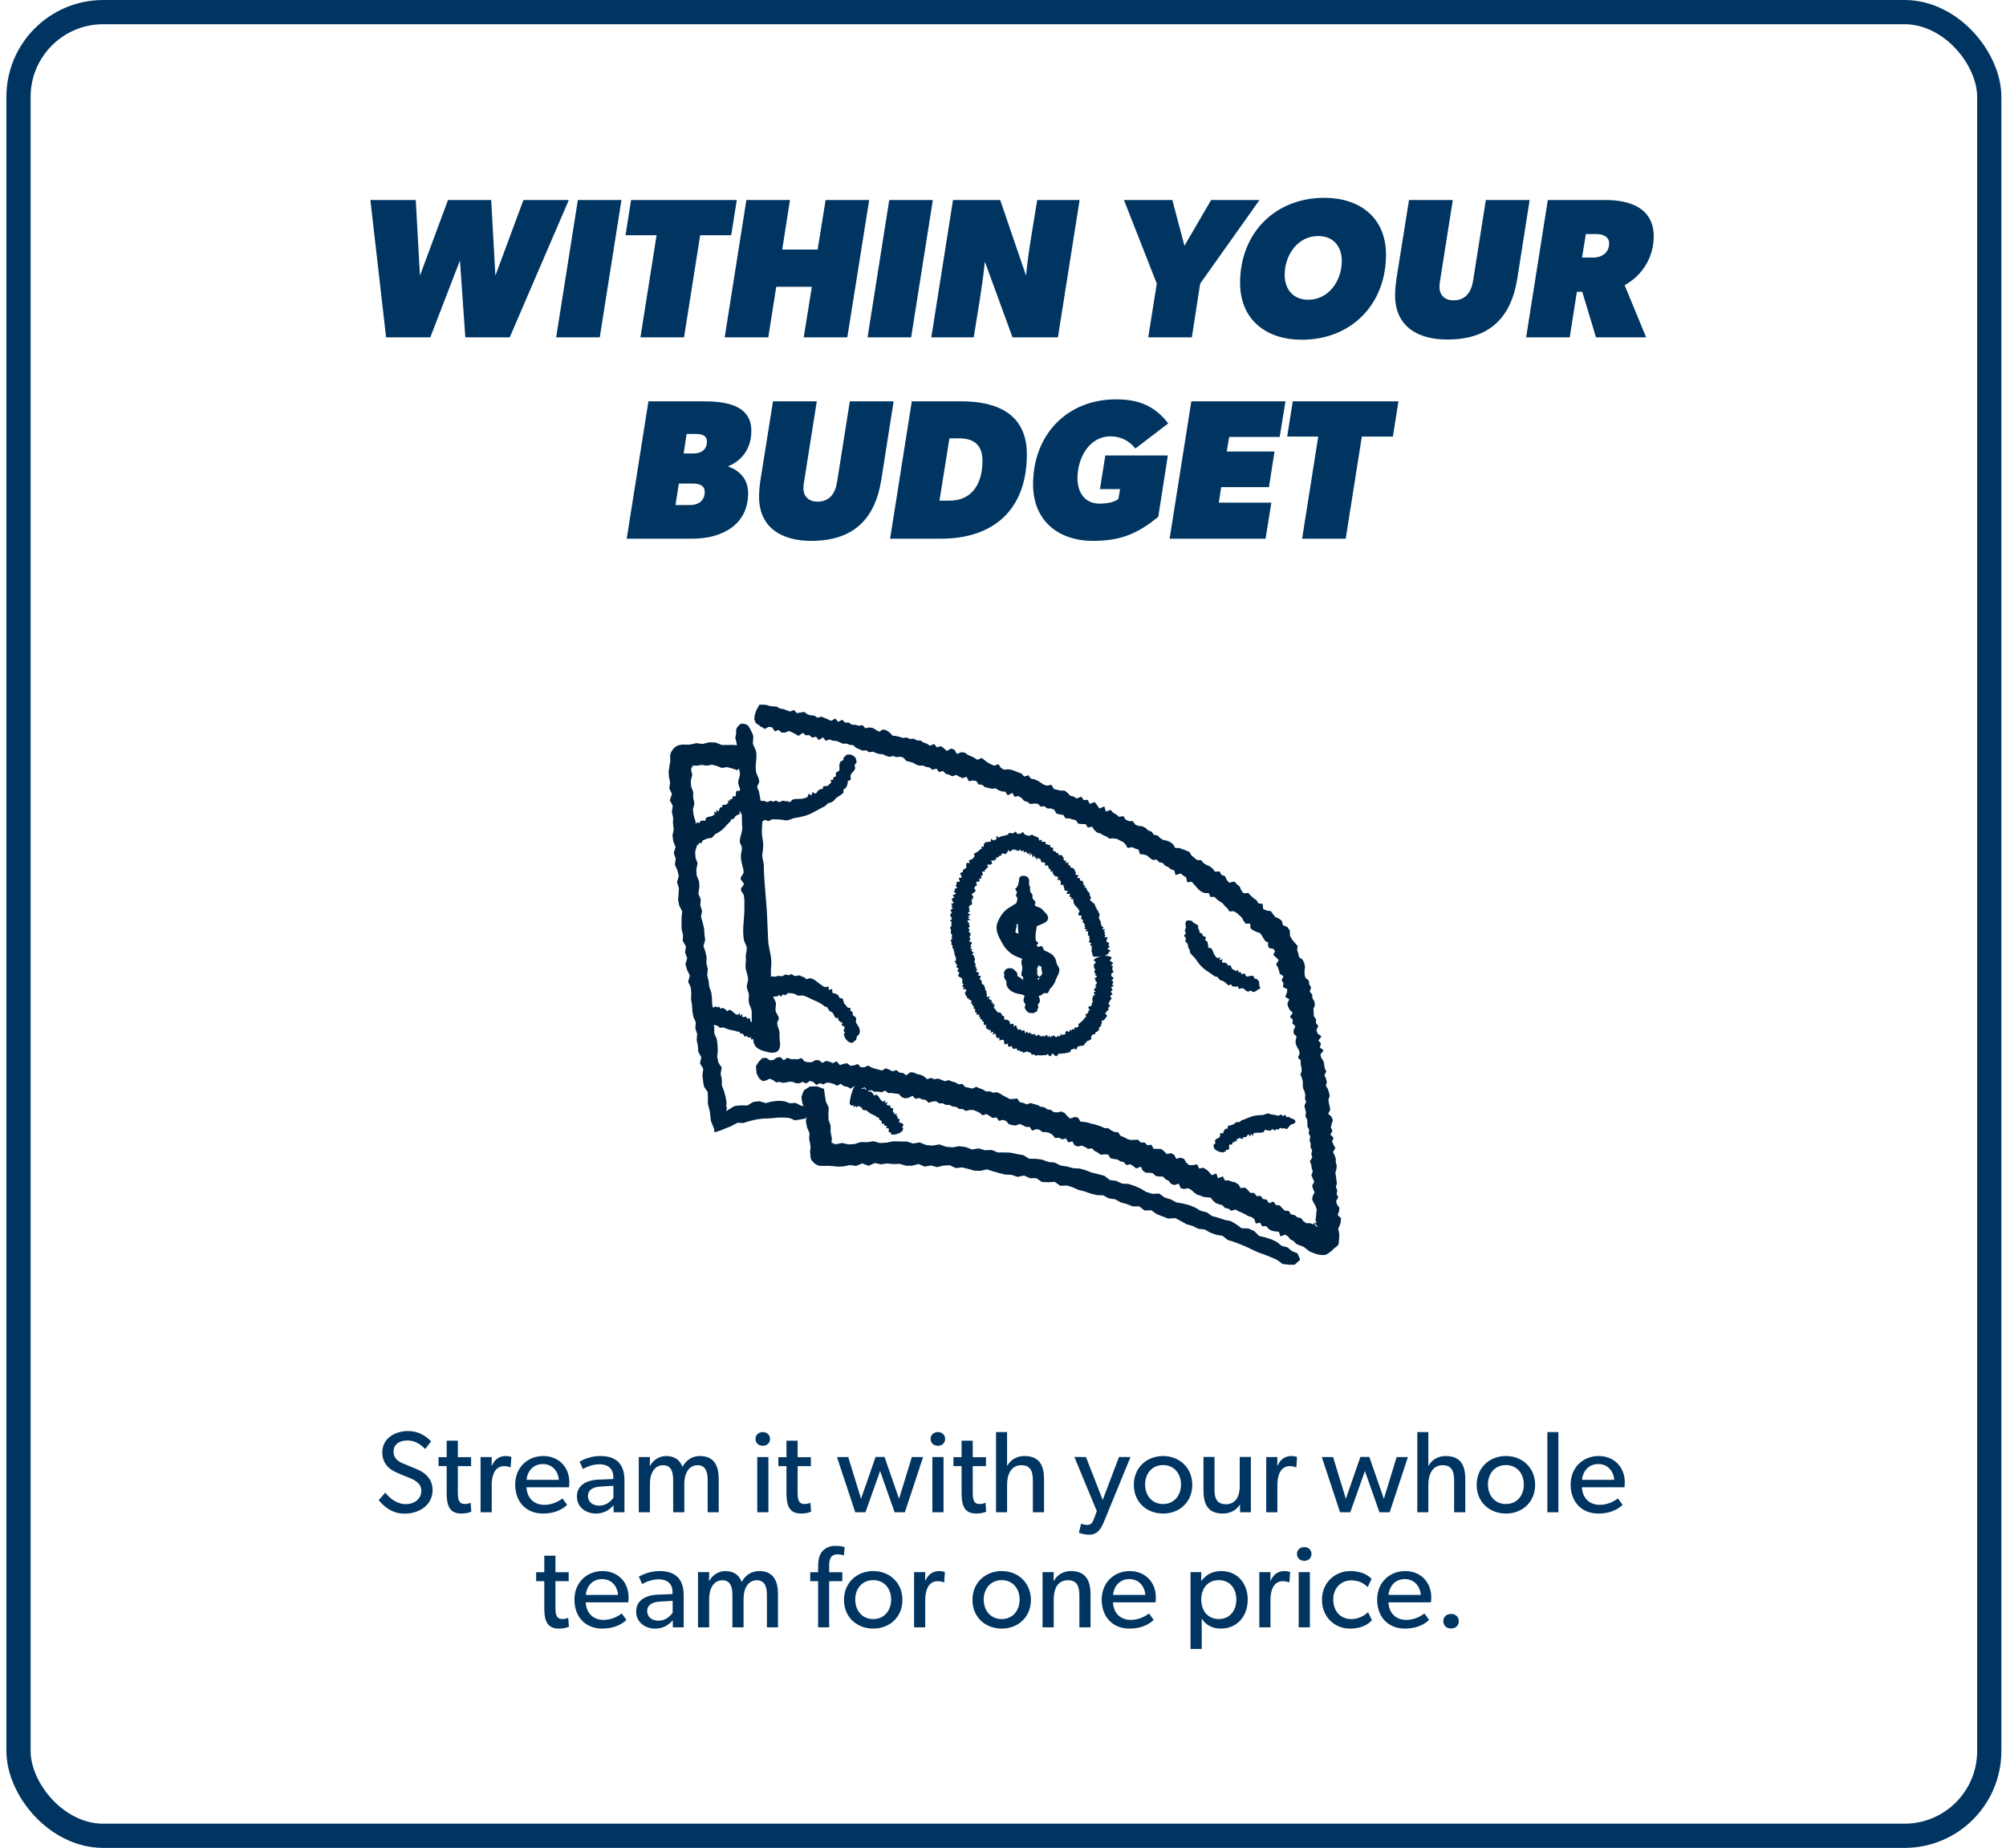
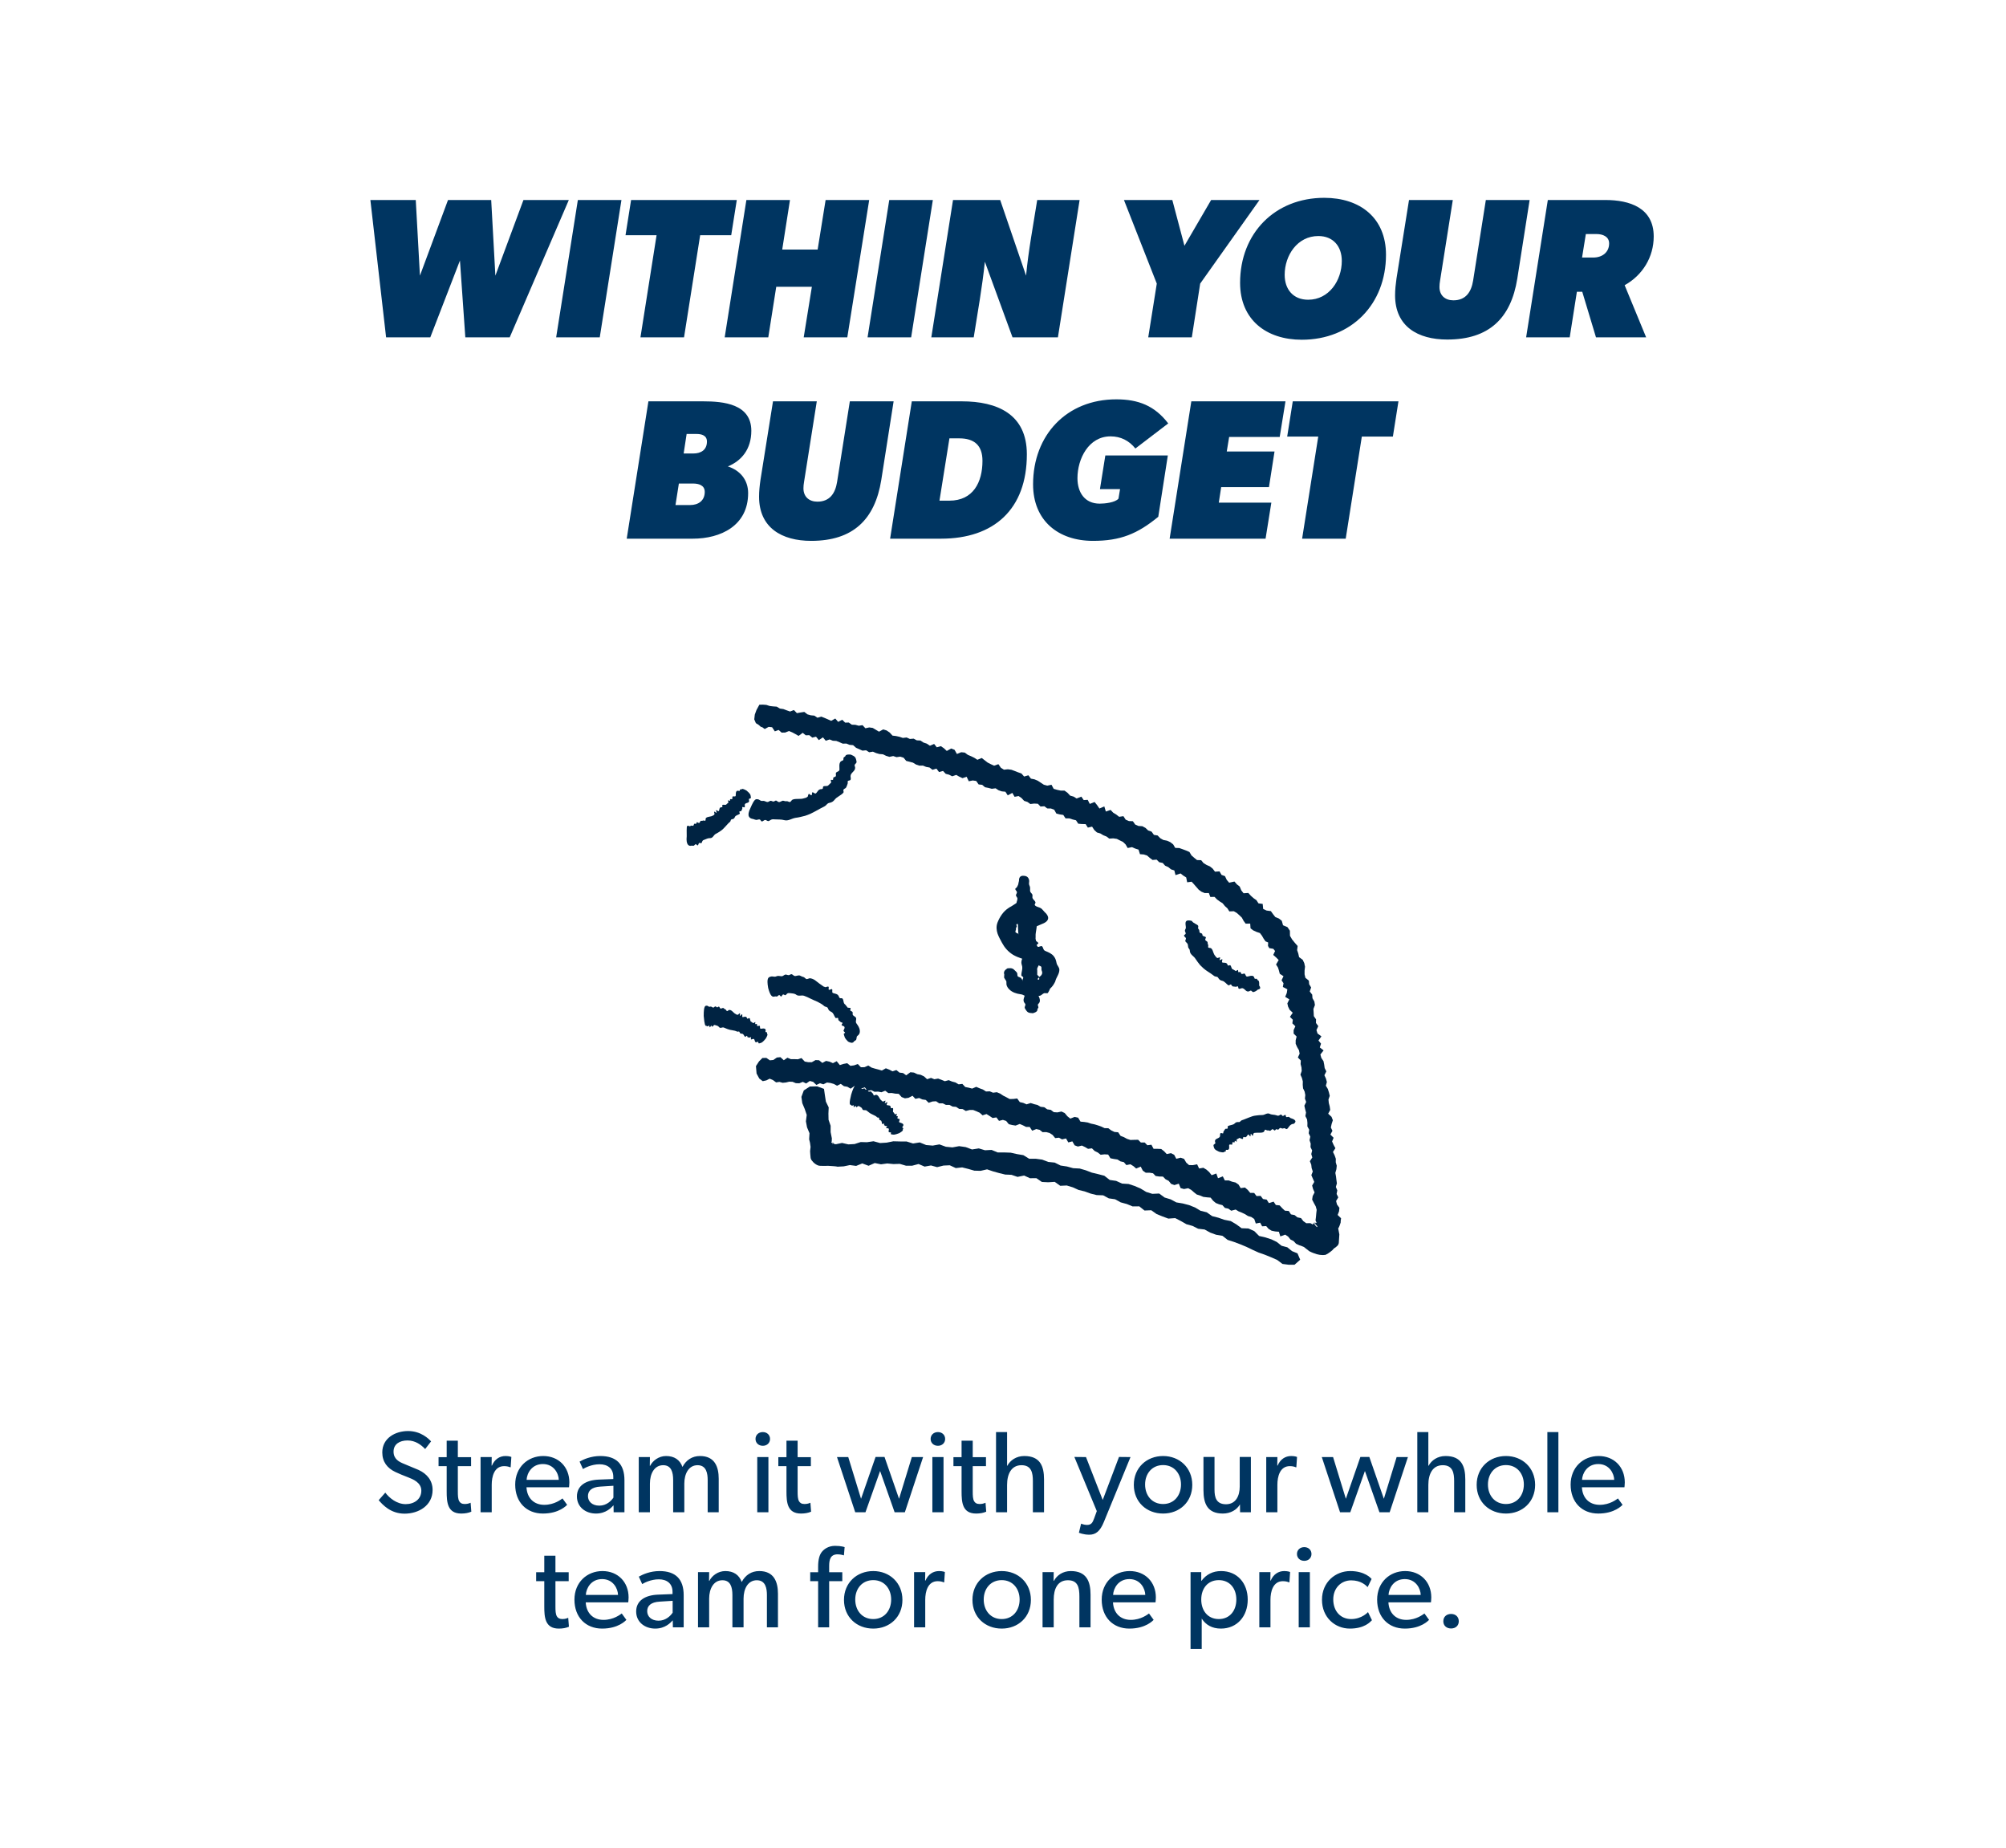
<svg xmlns="http://www.w3.org/2000/svg" width="279" height="257" viewBox="0 0 279 257" fill="none">
-   <rect x="2.574" y="1.684" width="274.096" height="253.633" rx="11.786" stroke="#003561" stroke-width="3.367" />
  <path d="M60.167 207.219C60.167 209.385 58.228 210.516 56.272 210.516C54.316 210.516 53.201 209.256 52.668 208.641L53.589 207.591C54.155 208.35 55.205 209.191 56.417 209.191C57.63 209.191 58.599 208.496 58.599 207.316C58.599 206.152 57.355 205.7 56.789 205.473C56.207 205.247 55.431 204.94 55.011 204.73C53.864 204.197 53.169 203.308 53.169 201.998C53.169 200.01 54.979 199.024 56.757 199.024C58.583 199.024 59.65 200.14 59.957 200.463L59.133 201.53C58.583 200.948 57.775 200.334 56.676 200.334C55.577 200.334 54.736 200.851 54.736 201.885C54.736 202.92 55.496 203.308 56.175 203.582L58.228 204.439C59.375 204.972 60.167 205.894 60.167 207.219ZM65.552 210.241C65.148 210.419 64.68 210.5 64.146 210.5C62.223 210.5 62.126 208.916 62.126 207.413V203.906H60.995V202.661H62.126V200.366H63.678V202.661H65.52V203.906H63.678V207.381C63.678 208.027 63.694 208.464 63.871 208.787C64.017 209.029 64.227 209.175 64.663 209.175C65.116 209.175 65.455 208.997 65.455 208.997L65.552 210.241ZM71.121 202.629L71.024 204.067H70.96C70.814 204.003 70.539 203.906 70.119 203.906C68.729 203.906 68.39 205.376 68.39 206.492V210.322H66.838V202.645H68.39L68.374 203.825H68.422C68.794 202.952 69.489 202.499 70.313 202.499C70.83 202.499 71.121 202.629 71.121 202.629ZM79.188 206.168C79.188 206.459 79.139 206.847 79.139 206.847H73.224C73.305 208.367 74.274 209.288 75.697 209.288C77.135 209.288 78.056 208.512 78.234 208.399L78.881 209.288C78.784 209.369 77.798 210.5 75.503 210.5C73.224 210.5 71.656 208.916 71.656 206.475C71.656 204.051 73.418 202.499 75.551 202.499C77.685 202.499 79.188 204.019 79.188 206.168ZM77.717 205.813C77.701 204.956 77.054 203.615 75.503 203.615C73.967 203.615 73.288 204.892 73.24 205.813H77.717ZM86.85 210.322H85.347L85.331 209.352C85.024 209.676 84.296 210.5 82.89 210.5C81.468 210.5 80.24 209.611 80.24 208.124C80.24 206.621 81.468 205.861 83.246 205.78L85.299 205.7V205.393C85.299 204.229 84.507 203.647 83.391 203.647C82.276 203.647 81.338 204.148 81.08 204.31L80.611 203.275C81.177 202.952 82.211 202.499 83.488 202.499C85.735 202.499 86.85 203.631 86.85 205.861V210.322ZM85.315 206.637L83.52 206.75C82.276 206.815 81.775 207.348 81.775 208.076C81.775 208.803 82.341 209.401 83.359 209.401C84.361 209.401 85.024 208.722 85.315 208.286V206.637ZM99.961 210.322H98.426V205.845C98.426 204.956 98.264 203.776 97.02 203.776C95.791 203.776 95.177 204.956 95.177 206.33V210.322H93.625V205.845C93.625 204.714 93.351 203.776 92.235 203.776C91.007 203.776 90.393 204.956 90.393 206.33V210.322H88.841V202.645H90.393L90.377 203.857H90.425C90.781 203.146 91.621 202.499 92.639 202.499C93.771 202.499 94.563 203.017 94.918 204.019C95.436 203.049 96.276 202.499 97.359 202.499C99.412 202.499 99.961 204.003 99.961 205.667V210.322ZM107.099 200.123C107.099 200.673 106.679 201.077 106.097 201.077C105.499 201.077 105.079 200.673 105.079 200.123C105.079 199.574 105.499 199.17 106.097 199.17C106.679 199.17 107.099 199.574 107.099 200.123ZM106.873 210.322H105.321V202.645H106.873V210.322ZM112.81 210.241C112.406 210.419 111.937 210.5 111.404 210.5C109.48 210.5 109.384 208.916 109.384 207.413V203.906H108.252V202.661H109.384V200.366H110.935V202.661H112.778V203.906H110.935V207.381C110.935 208.027 110.951 208.464 111.129 208.787C111.275 209.029 111.485 209.175 111.921 209.175C112.374 209.175 112.713 208.997 112.713 208.997L112.81 210.241ZM128.387 202.645L125.85 210.322H124.427L122.407 204.584L120.371 210.322H118.948L116.411 202.645H117.978L119.756 208.447L121.777 202.629H123.021L125.042 208.447L126.82 202.645H128.387ZM131.454 200.123C131.454 200.673 131.034 201.077 130.452 201.077C129.854 201.077 129.434 200.673 129.434 200.123C129.434 199.574 129.854 199.17 130.452 199.17C131.034 199.17 131.454 199.574 131.454 200.123ZM131.228 210.322H129.676V202.645H131.228V210.322ZM137.165 210.241C136.761 210.419 136.292 210.5 135.759 210.5C133.835 210.5 133.738 208.916 133.738 207.413V203.906H132.607V202.661H133.738V200.366H135.29V202.661H137.133V203.906H135.29V207.381C135.29 208.027 135.306 208.464 135.484 208.787C135.629 209.029 135.84 209.175 136.276 209.175C136.729 209.175 137.068 208.997 137.068 208.997L137.165 210.241ZM145.207 210.322H143.655V205.974C143.655 204.875 143.477 203.776 142.071 203.776C140.665 203.776 140.067 204.988 140.067 206.524V210.322H138.531V199.17H140.067V203.857H140.099C140.503 203.097 141.344 202.499 142.459 202.499C144.673 202.499 145.207 203.922 145.207 205.748V210.322ZM157.233 202.645L153.532 211.664C152.998 212.989 152.368 213.442 151.511 213.442C150.655 213.442 150.057 213.167 150.057 213.167L150.364 211.906C150.364 211.906 150.784 212.084 151.172 212.084C151.802 212.084 151.964 211.745 152.174 211.179L152.546 210.161L149.426 202.629L151.043 202.645L153.37 208.609L155.633 202.629L157.233 202.645ZM165.825 206.508C165.825 208.9 164.047 210.5 161.768 210.5C159.473 210.5 157.695 208.9 157.695 206.508C157.695 204.132 159.473 202.499 161.768 202.499C164.047 202.499 165.825 204.132 165.825 206.508ZM164.257 206.459C164.257 204.956 163.304 203.76 161.768 203.76C160.217 203.76 159.263 204.956 159.263 206.459C159.263 207.979 160.217 209.175 161.768 209.175C163.304 209.175 164.257 207.979 164.257 206.459ZM173.976 210.322H172.473L172.457 209.223C172.036 209.967 171.164 210.5 170.081 210.5C167.947 210.5 167.381 209.142 167.381 207.235V202.629H168.917V207.17C168.917 208.221 169.143 209.207 170.517 209.207C171.875 209.207 172.424 208.043 172.424 206.75V202.629H173.976V210.322ZM180.395 202.629L180.298 204.067H180.233C180.088 204.003 179.813 203.906 179.393 203.906C178.003 203.906 177.663 205.376 177.663 206.492V210.322H176.112V202.645H177.663L177.647 203.825H177.696C178.067 202.952 178.762 202.499 179.587 202.499C180.104 202.499 180.395 202.629 180.395 202.629ZM195.817 202.645L193.279 210.322H191.857L189.837 204.584L187.8 210.322H186.378L183.84 202.645H185.408L187.186 208.447L189.206 202.629H190.451L192.471 208.447L194.249 202.645H195.817ZM203.797 210.322H202.246V205.974C202.246 204.875 202.068 203.776 200.662 203.776C199.256 203.776 198.658 204.988 198.658 206.524V210.322H197.122V199.17H198.658V203.857H198.69C199.094 203.097 199.934 202.499 201.05 202.499C203.264 202.499 203.797 203.922 203.797 205.748V210.322ZM213.509 206.508C213.509 208.9 211.731 210.5 209.452 210.5C207.157 210.5 205.379 208.9 205.379 206.508C205.379 204.132 207.157 202.499 209.452 202.499C211.731 202.499 213.509 204.132 213.509 206.508ZM211.941 206.459C211.941 204.956 210.987 203.76 209.452 203.76C207.9 203.76 206.947 204.956 206.947 206.459C206.947 207.979 207.9 209.175 209.452 209.175C210.987 209.175 211.941 207.979 211.941 206.459ZM216.746 210.322H215.211V199.17H216.746V210.322ZM225.98 206.168C225.98 206.459 225.932 206.847 225.932 206.847H220.016C220.097 208.367 221.067 209.288 222.489 209.288C223.927 209.288 224.849 208.512 225.027 208.399L225.673 209.288C225.576 209.369 224.59 210.5 222.295 210.5C220.016 210.5 218.448 208.916 218.448 206.475C218.448 204.051 220.21 202.499 222.343 202.499C224.477 202.499 225.98 204.019 225.98 206.168ZM224.509 205.813C224.493 204.956 223.847 203.615 222.295 203.615C220.759 203.615 220.081 204.892 220.032 205.813H224.509ZM79.127 226.241C78.723 226.419 78.254 226.5 77.721 226.5C75.797 226.5 75.7 224.916 75.7 223.413V219.906H74.569V218.661H75.7V216.366H77.252V218.661H79.094V219.906H77.252V223.381C77.252 224.027 77.268 224.464 77.446 224.787C77.591 225.029 77.801 225.175 78.238 225.175C78.69 225.175 79.03 224.997 79.03 224.997L79.127 226.241ZM87.427 222.168C87.427 222.459 87.379 222.847 87.379 222.847H81.463C81.544 224.367 82.514 225.288 83.936 225.288C85.374 225.288 86.296 224.512 86.474 224.399L87.12 225.288C87.023 225.369 86.037 226.5 83.742 226.5C81.463 226.5 79.895 224.916 79.895 222.475C79.895 220.051 81.657 218.499 83.79 218.499C85.924 218.499 87.427 220.019 87.427 222.168ZM85.956 221.813C85.94 220.956 85.294 219.615 83.742 219.615C82.207 219.615 81.528 220.892 81.479 221.813H85.956ZM95.089 226.322H93.586L93.57 225.352C93.263 225.676 92.536 226.5 91.129 226.5C89.707 226.5 88.479 225.611 88.479 224.124C88.479 222.621 89.707 221.861 91.485 221.78L93.538 221.7V221.393C93.538 220.229 92.746 219.647 91.63 219.647C90.515 219.647 89.578 220.148 89.319 220.31L88.85 219.275C89.416 218.952 90.451 218.499 91.728 218.499C93.974 218.499 95.089 219.631 95.089 221.861V226.322ZM93.554 222.637L91.76 222.75C90.515 222.815 90.014 223.348 90.014 224.076C90.014 224.803 90.58 225.401 91.598 225.401C92.6 225.401 93.263 224.722 93.554 224.286V222.637ZM108.201 226.322H106.665V221.845C106.665 220.956 106.503 219.776 105.259 219.776C104.031 219.776 103.416 220.956 103.416 222.33V226.322H101.865V221.845C101.865 220.714 101.59 219.776 100.475 219.776C99.246 219.776 98.632 220.956 98.632 222.33V226.322H97.081V218.645H98.632L98.616 219.857H98.664C99.02 219.146 99.861 218.499 100.879 218.499C102.01 218.499 102.802 219.017 103.158 220.019C103.675 219.049 104.515 218.499 105.598 218.499C107.651 218.499 108.201 220.003 108.201 221.667V226.322ZM117.472 215.17L117.375 216.317C117.375 216.317 116.939 216.172 116.502 216.172C115.484 216.172 115.322 216.932 115.322 217.804V218.661H117.149V219.906H115.322V226.322H113.787V219.906H112.688V218.661H113.787V217.885C113.787 216.883 113.981 216.237 114.304 215.833C114.644 215.412 115.258 214.992 116.147 214.992C117.036 214.992 117.472 215.17 117.472 215.17ZM125.512 222.508C125.512 224.9 123.735 226.5 121.456 226.5C119.16 226.5 117.383 224.9 117.383 222.508C117.383 220.132 119.16 218.499 121.456 218.499C123.735 218.499 125.512 220.132 125.512 222.508ZM123.945 222.459C123.945 220.956 122.991 219.76 121.456 219.76C119.904 219.76 118.95 220.956 118.95 222.459C118.95 223.979 119.904 225.175 121.456 225.175C122.991 225.175 123.945 223.979 123.945 222.459ZM131.417 218.629L131.32 220.067H131.255C131.11 220.003 130.835 219.906 130.415 219.906C129.024 219.906 128.685 221.376 128.685 222.492V226.322H127.133V218.645H128.685L128.669 219.825H128.717C129.089 218.952 129.784 218.499 130.608 218.499C131.126 218.499 131.417 218.629 131.417 218.629ZM143.38 222.508C143.38 224.9 141.602 226.5 139.323 226.5C137.028 226.5 135.25 224.9 135.25 222.508C135.25 220.132 137.028 218.499 139.323 218.499C141.602 218.499 143.38 220.132 143.38 222.508ZM141.812 222.459C141.812 220.956 140.859 219.76 139.323 219.76C137.772 219.76 136.818 220.956 136.818 222.459C136.818 223.979 137.772 225.175 139.323 225.175C140.859 225.175 141.812 223.979 141.812 222.459ZM151.676 226.322H150.125V222.039C150.125 220.746 149.898 219.776 148.525 219.776C147.086 219.776 146.553 220.988 146.553 222.459V226.322H145.001V218.645H146.553L146.537 219.857H146.585C146.989 219.097 147.813 218.499 148.929 218.499C151.111 218.499 151.676 219.938 151.676 221.78V226.322ZM160.76 222.168C160.76 222.459 160.712 222.847 160.712 222.847H154.796C154.877 224.367 155.847 225.288 157.269 225.288C158.707 225.288 159.629 224.512 159.807 224.399L160.453 225.288C160.356 225.369 159.37 226.5 157.075 226.5C154.796 226.5 153.228 224.916 153.228 222.475C153.228 220.051 154.99 218.499 157.124 218.499C159.257 218.499 160.76 220.019 160.76 222.168ZM159.289 221.813C159.273 220.956 158.627 219.615 157.075 219.615C155.54 219.615 154.861 220.892 154.812 221.813H159.289ZM173.537 222.475C173.537 224.754 172.083 226.5 169.804 226.5C168.591 226.5 167.702 225.983 167.153 225.126L167.137 225.11V229.329H165.585V218.645H167.072V219.857H167.104C167.783 218.952 168.704 218.499 169.836 218.499C172.099 218.499 173.537 220.197 173.537 222.475ZM171.953 222.459C171.953 220.924 171.048 219.76 169.513 219.76C167.977 219.76 167.072 220.924 167.072 222.459C167.072 223.995 167.977 225.175 169.513 225.175C171.048 225.175 171.953 223.995 171.953 222.459ZM179.432 218.629L179.335 220.067H179.27C179.125 220.003 178.85 219.906 178.43 219.906C177.04 219.906 176.7 221.376 176.7 222.492V226.322H175.149V218.645H176.7L176.684 219.825H176.733C177.104 218.952 177.799 218.499 178.624 218.499C179.141 218.499 179.432 218.629 179.432 218.629ZM182.405 216.123C182.405 216.673 181.985 217.077 181.403 217.077C180.805 217.077 180.385 216.673 180.385 216.123C180.385 215.574 180.805 215.17 181.403 215.17C181.985 215.17 182.405 215.574 182.405 216.123ZM182.179 226.322H180.627V218.645H182.179V226.322ZM190.815 225.336C190.589 225.563 189.797 226.5 187.744 226.5C185.675 226.5 183.865 224.948 183.865 222.492C183.865 220.019 185.756 218.499 187.793 218.499C189.845 218.499 190.686 219.502 190.767 219.598L190.217 220.73C189.959 220.471 189.28 219.792 187.922 219.792C186.564 219.792 185.433 220.827 185.433 222.443C185.433 224.059 186.435 225.175 187.922 225.175C189.425 225.175 190.266 224.205 190.266 224.205L190.815 225.336ZM199.068 222.168C199.068 222.459 199.02 222.847 199.02 222.847H193.104C193.185 224.367 194.155 225.288 195.577 225.288C197.016 225.288 197.937 224.512 198.115 224.399L198.761 225.288C198.664 225.369 197.678 226.5 195.383 226.5C193.104 226.5 191.536 224.916 191.536 222.475C191.536 220.051 193.298 218.499 195.432 218.499C197.565 218.499 199.068 220.019 199.068 222.168ZM197.597 221.813C197.581 220.956 196.935 219.615 195.383 219.615C193.848 219.615 193.169 220.892 193.12 221.813H197.597ZM202.891 225.482C202.891 226.096 202.439 226.484 201.824 226.484C201.194 226.484 200.742 226.096 200.742 225.482C200.742 224.851 201.194 224.464 201.824 224.464C202.439 224.464 202.891 224.851 202.891 225.482Z" fill="#003561" />
  <path d="M79.114 27.816L70.892 46.918H64.718L63.971 36.232L59.846 46.918H53.7L51.513 27.816H57.825L58.406 38.336L62.31 27.816H68.317L68.898 38.336L72.802 27.816H79.114ZM86.433 27.816L83.415 46.918H77.352L80.37 27.816H86.433ZM102.474 27.816L101.699 32.716H97.38L95.137 46.918H89.075L91.317 32.716H86.998L87.773 27.816H102.474ZM120.89 27.816L117.845 46.918H111.782L112.917 39.886H107.962L106.855 46.918H100.792L103.809 27.816H109.872L108.793 34.709H113.72L114.828 27.816H120.89ZM129.743 27.816L126.725 46.918H120.663L123.68 27.816H129.743ZM150.155 27.816L147.137 46.918H140.825L136.977 36.398C136.617 39.914 135.981 43.402 135.427 46.918H129.53L132.548 27.816H139.109L142.708 38.336C143.04 34.82 143.704 31.332 144.258 27.816H150.155ZM175.174 27.816L166.924 39.443L165.762 46.918H159.699L160.889 39.443L156.322 27.816H163.049L164.737 34.183L168.447 27.816H175.174ZM192.767 35.429C192.767 42.322 187.95 47.25 181.057 47.25C176.129 47.25 172.475 44.482 172.475 39.333C172.475 32.439 177.32 27.512 184.185 27.512C189.141 27.512 192.767 30.28 192.767 35.429ZM186.621 36.287C186.621 34.266 185.431 32.827 183.355 32.827C180.448 32.827 178.676 35.512 178.676 38.225C178.676 40.246 179.867 41.686 181.943 41.686C184.85 41.686 186.621 39 186.621 36.287ZM212.746 27.816L211.03 38.751C210.144 44.26 207.098 47.222 201.285 47.222C197.188 47.222 194.032 45.395 194.032 41.077C194.032 40.301 194.115 39.526 194.225 38.751L195.969 27.816H202.06L200.288 39.028C200.233 39.333 200.205 39.637 200.205 39.914C200.205 41.104 201.008 41.769 202.143 41.769C203.887 41.769 204.635 40.578 204.884 39.028L206.655 27.816H212.746ZM230.003 32.882C230.003 35.761 228.453 38.281 225.961 39.665L228.951 46.918H221.975L220.064 40.578H219.317L218.32 46.918H212.258L215.275 27.816H223.276C226.653 27.816 230.003 28.896 230.003 32.882ZM223.802 33.851C223.802 32.882 222.888 32.55 222.058 32.55H220.563L220.037 35.817H221.615C222.805 35.817 223.802 35.125 223.802 33.851ZM104.496 59.913C104.496 62.46 103.14 64.094 101.23 64.869C102.946 65.422 104.053 66.751 104.053 68.578C104.053 73.118 100.233 74.918 96.357 74.918H87.166L90.184 55.816H97.797C100.621 55.816 104.496 56.176 104.496 59.913ZM98.323 61.408C98.323 60.55 97.575 60.356 96.883 60.356H95.499L95.084 63.069H96.44C97.492 63.069 98.323 62.571 98.323 61.408ZM98.018 68.412C98.018 67.471 97.16 67.249 96.385 67.249H94.419L93.949 70.239H95.997C97.132 70.239 98.018 69.63 98.018 68.412ZM124.287 55.816L122.571 66.751C121.685 72.26 118.64 75.222 112.826 75.222C108.729 75.222 105.573 73.395 105.573 69.077C105.573 68.302 105.656 67.526 105.767 66.751L107.511 55.816H113.601L111.829 67.028C111.774 67.333 111.746 67.637 111.746 67.914C111.746 69.104 112.549 69.769 113.684 69.769C115.428 69.769 116.176 68.578 116.425 67.028L118.197 55.816H124.287ZM142.818 63.18C142.818 70.848 138.222 74.918 130.886 74.918H123.799L126.816 55.816H133.765C138.693 55.816 142.818 57.588 142.818 63.18ZM136.644 64.094C136.644 61.934 135.509 60.965 133.405 60.965H132.049L130.664 69.63H132.049C135.343 69.63 136.644 67.083 136.644 64.094ZM157.912 62.377C157.026 61.27 155.863 60.688 154.452 60.688C151.406 60.688 149.856 63.817 149.856 66.502C149.856 68.468 150.853 70.046 152.957 70.046C153.621 70.046 155.088 69.907 155.559 69.353L155.78 68.025H152.984L153.732 63.346H162.425L161.096 71.873C158.189 74.254 155.836 75.222 152.015 75.222C147.171 75.222 143.683 72.399 143.683 67.36C143.683 60.522 148.333 55.539 155.254 55.539C158.327 55.539 160.597 56.425 162.48 58.889L157.912 62.377ZM178.787 55.816L177.984 60.772H170.953L170.621 62.792H177.265L176.49 67.748H169.845L169.513 69.907H176.822L176.019 74.918H162.675L165.693 55.816H178.787ZM194.501 55.816L193.726 60.716H189.407L187.165 74.918H181.102L183.345 60.716H179.026L179.801 55.816H194.501Z" fill="#003561" />
-   <path d="M108.42 143.903C108.42 143.759 108.424 143.615 108.405 143.476C108.348 143.072 108.069 142.674 108.098 142.261C108.117 142.021 108.352 141.814 108.314 141.584C108.213 141.007 107.776 140.887 107.867 140.196C107.973 139.399 107.954 139.499 107.603 138.784C107.378 138.323 107.368 137.824 107.334 137.324C107.272 136.325 107.142 135.35 107.258 134.366C107.406 133.07 106.873 131.927 106.83 130.654C106.787 129.626 106.739 128.589 106.696 127.557C106.6 125.17 106.268 122.803 106.23 120.358C106.216 119.691 105.913 119.288 106.057 118.553C106.196 117.847 106.182 117.271 106.043 116.574C105.827 115.456 106.115 114.322 106.067 113.194C106.057 112.987 105.769 112.795 105.716 112.589C105.62 112.2 105.851 111.825 105.798 111.436C105.74 111.018 105.639 110.562 105.567 110.14C105.529 109.909 105.318 109.659 105.322 109.424C105.327 109.198 105.558 108.982 105.582 108.757C105.625 108.353 105.375 107.993 105.231 107.595C104.847 106.509 105.471 105.357 105.073 104.248C104.933 103.863 104.698 103.633 104.717 103.278C104.727 103.076 104.765 102.745 104.77 102.543C104.77 102.37 104.712 102.159 104.631 101.991C104.492 101.702 104.232 101.078 103.983 100.881C103.728 100.67 103.45 100.646 103.056 100.651C103.056 100.651 102.566 100.973 102.436 101.333C102.311 101.688 102.398 101.943 102.398 101.943L102.268 102.639C102.268 102.639 102.46 103.398 102.46 103.407C102.523 103.542 102.331 103.926 102.283 104.084C102.182 104.44 102.206 104.781 102.259 105.131C102.359 105.832 102.652 106.495 102.849 107.177C103.037 107.811 102.763 108.113 102.681 108.704C102.609 109.213 103.027 109.679 103.022 110.231C103.022 110.514 102.825 110.802 102.835 111.076C102.849 111.422 103.085 111.667 103.032 112.017C103.013 112.137 102.72 112.483 102.777 112.589L103.176 113.309L103.19 114.049L103.209 114.788C103.373 115.638 102.873 116.253 102.893 117.059C102.897 117.324 103.157 117.597 103.185 117.871C103.219 118.169 103.104 118.466 103.07 118.759C102.989 119.417 103.128 119.878 103.286 120.527C103.349 120.791 103.459 121.103 103.411 121.372C103.363 121.636 103.008 121.919 103.003 122.178C102.998 122.438 103.435 122.687 103.44 122.947C103.445 123.23 103.07 123.384 103.051 123.653C103.032 123.926 103.305 124.219 103.445 124.455L103.536 125.209L103.526 125.962C103.594 127.528 103.195 129.108 103.45 130.668C103.522 131.105 103.891 131.499 103.863 131.951C103.834 132.45 103.68 132.695 103.733 133.194C103.781 133.617 103.69 133.953 103.69 134.385C103.69 134.995 104.031 135.576 104.04 136.186C104.045 136.613 103.79 137.031 103.882 137.415C104.016 137.977 104.179 137.953 104.155 138.563C104.146 138.904 104.083 139.264 104.194 139.596C104.362 140.114 104.549 140.282 104.559 140.849C104.564 141.204 104.53 141.555 104.554 141.91C104.578 142.352 104.77 142.832 104.746 143.274C104.722 143.72 104.679 144.013 104.732 144.407C104.857 145.31 104.9 145.901 106.849 146.338C108.535 146.693 108.607 145.617 108.434 144.508C108.4 144.306 108.415 144.105 108.42 143.903Z" fill="#002342" />
  <path d="M104.976 113.967C105.034 113.996 105.091 114.02 105.154 114.029C105.326 114.053 105.533 113.904 105.696 113.986C105.792 114.034 105.845 114.241 105.946 114.241C106.2 114.241 106.296 113.928 106.575 114.082C106.897 114.26 106.863 114.231 107.185 114.034C107.391 113.909 107.603 113.943 107.809 113.957C108.232 113.986 108.645 113.943 109.072 114.063C109.644 114.221 110.114 113.818 110.657 113.741C111.099 113.688 111.54 113.568 111.982 113.458C112.237 113.376 112.482 113.28 112.726 113.175C112.952 113.069 113.168 112.949 113.384 112.838C113.821 112.598 114.254 112.349 114.715 112.123C114.969 111.984 115.017 111.724 115.348 111.662C115.675 111.609 115.896 111.465 116.097 111.206C116.261 111.004 116.467 110.855 116.693 110.721C116.904 110.572 117.154 110.437 117.312 110.226C117.375 110.149 117.269 109.948 117.303 109.856C117.37 109.688 117.61 109.664 117.692 109.506C117.783 109.338 117.836 109.136 117.898 108.963C117.932 108.867 117.865 108.699 117.922 108.622C117.98 108.55 118.186 108.56 118.258 108.493C118.388 108.368 118.306 108.147 118.297 107.964C118.282 107.46 118.964 107.273 118.936 106.764C118.921 106.591 118.806 106.437 118.897 106.327C118.95 106.264 119.051 106.164 119.099 106.096C119.137 106.039 119.142 105.952 119.123 105.871C119.089 105.731 119.051 105.448 118.926 105.309C118.796 105.16 118.614 105.069 118.335 104.949C118.335 104.949 117.913 104.901 117.74 104.982C117.567 105.059 117.572 105.174 117.572 105.174L117.327 105.366C117.327 105.366 117.293 105.674 117.293 105.679C117.308 105.741 117.087 105.808 117.019 105.847C116.871 105.928 116.818 106.053 116.779 106.178C116.703 106.428 116.77 106.74 116.755 107.018C116.746 107.278 116.501 107.282 116.318 107.422C116.16 107.537 116.347 107.839 116.218 107.988C116.155 108.065 115.963 108.065 115.91 108.142C115.843 108.238 115.934 108.397 115.824 108.464C115.785 108.488 115.531 108.435 115.54 108.483C115.54 108.483 115.56 108.569 115.574 108.656C115.588 108.747 115.603 108.834 115.603 108.834C115.545 108.891 115.492 108.954 115.43 109.002L115.257 109.165C115.113 109.424 114.715 109.246 114.508 109.381C114.436 109.424 114.484 109.635 114.412 109.698C114.335 109.765 114.201 109.741 114.105 109.76C113.879 109.808 113.783 109.957 113.634 110.164C113.567 110.241 113.5 110.365 113.394 110.365C113.288 110.365 113.082 110.159 112.995 110.192C112.904 110.221 112.957 110.562 112.866 110.601C112.77 110.644 112.602 110.399 112.506 110.418C112.41 110.437 112.386 110.668 112.342 110.793L112.102 110.946C112.102 110.946 111.828 111.028 111.833 111.018C111.319 111.206 110.719 111.009 110.22 111.215C110.081 111.273 109.989 111.571 109.816 111.542C109.634 111.513 109.533 111.393 109.365 111.431C109.221 111.465 109.096 111.379 108.942 111.364C108.731 111.34 108.534 111.58 108.313 111.547C108.16 111.527 108.02 111.307 107.881 111.345C107.679 111.407 107.684 111.527 107.468 111.46C107.348 111.417 107.228 111.34 107.108 111.388C106.916 111.465 106.839 111.585 106.642 111.527C106.517 111.489 106.402 111.427 106.277 111.393C106.124 111.355 105.936 111.436 105.792 111.35C105.643 111.268 105.557 111.191 105.423 111.167C105.101 111.119 104.947 111.052 104.366 112.392C103.799 113.53 104.251 113.837 104.726 113.9C104.813 113.914 104.894 113.953 104.971 113.991L104.976 113.967Z" fill="#002342" />
  <path d="M107.944 138.587C107.987 138.597 108.035 138.601 108.074 138.587C108.189 138.558 108.275 138.361 108.41 138.4C108.487 138.424 108.568 138.611 108.635 138.592C108.799 138.549 108.808 138.222 109.024 138.328C109.269 138.462 109.231 138.443 109.447 138.217C109.586 138.078 109.74 138.116 109.894 138.126C110.191 138.169 110.499 138.15 110.758 138.357C111.094 138.601 111.493 138.357 111.858 138.501C111.997 138.563 112.141 138.621 112.285 138.674C112.424 138.736 112.563 138.808 112.703 138.875C112.866 138.947 113.029 139.019 113.188 139.101C113.351 139.178 113.524 139.235 113.687 139.317C114.009 139.495 114.34 139.644 114.643 139.927C114.806 140.071 115.061 139.984 115.152 140.244C115.238 140.489 115.368 140.618 115.594 140.714C115.944 140.873 116.002 141.315 116.213 141.579C116.251 141.627 116.463 141.536 116.52 141.569C116.636 141.627 116.549 141.838 116.64 141.91C116.746 141.992 116.842 142.073 116.943 142.16C116.996 142.208 117.169 142.193 117.178 142.261C117.193 142.328 117.053 142.467 117.053 142.53C117.053 142.65 117.241 142.659 117.356 142.726C117.524 142.823 117.471 142.991 117.414 143.12C117.351 143.255 117.265 143.341 117.366 143.442C117.418 143.509 117.591 143.6 117.514 143.658C117.471 143.687 117.414 143.73 117.37 143.754C117.342 143.778 117.346 143.821 117.37 143.879C117.409 143.965 117.438 144.172 117.514 144.33C117.606 144.494 117.745 144.647 117.956 144.863C117.956 144.863 118.326 145.065 118.532 145.022C118.734 144.979 118.768 144.839 118.768 144.839C118.873 144.782 118.974 144.705 119.075 144.618C119.075 144.618 119.099 144.518 119.128 144.417C119.142 144.311 119.157 144.206 119.157 144.206C119.147 144.129 119.373 143.989 119.43 143.908C119.574 143.735 119.603 143.538 119.584 143.336C119.56 142.933 119.315 142.611 119.123 142.342C118.941 142.097 119.104 141.91 119.08 141.627C119.046 141.396 118.7 141.329 118.604 141.137C118.556 141.031 118.633 140.849 118.571 140.748C118.499 140.618 118.292 140.647 118.254 140.503C118.239 140.455 118.35 140.201 118.292 140.191C118.292 140.191 118.191 140.177 118.095 140.162C117.995 140.153 117.899 140.143 117.899 140.143L117.726 139.917L117.543 139.696C117.255 139.533 117.38 139.087 117.164 138.866C117.092 138.794 116.885 138.866 116.799 138.803C116.703 138.741 116.688 138.597 116.631 138.496C116.501 138.27 116.304 138.237 116.055 138.165C115.954 138.136 115.814 138.121 115.766 138.025C115.723 137.929 115.805 137.646 115.723 137.579C115.642 137.507 115.363 137.713 115.281 137.655C115.19 137.588 115.31 137.319 115.238 137.238C115.161 137.161 114.955 137.257 114.82 137.3L114.537 137.199L114.297 137.026C114.038 136.868 113.798 136.666 113.543 136.469C113.298 136.258 113.01 136.104 112.693 136.056C112.515 136.028 112.285 136.229 112.126 136.148C111.954 136.052 111.891 135.898 111.694 135.864C111.526 135.831 111.411 135.739 111.248 135.677C111.008 135.595 110.743 135.783 110.508 135.735C110.345 135.696 110.196 135.456 110.038 135.49C109.802 135.552 109.812 135.672 109.567 135.61C109.433 135.571 109.288 135.504 109.154 135.567C108.948 135.667 108.885 135.792 108.659 135.773C108.52 135.763 108.376 135.725 108.232 135.725C108.054 135.725 107.877 135.864 107.694 135.836C107.507 135.807 107.382 135.778 107.228 135.816C106.883 135.908 106.585 135.965 106.839 137.406C107.161 138.616 107.444 138.688 107.761 138.587C107.819 138.568 107.881 138.577 107.944 138.587Z" fill="#002342" />
  <path d="M179.356 155.404C179.322 155.375 179.288 155.346 179.25 155.332C179.14 155.293 178.972 155.428 178.88 155.332C178.827 155.274 178.842 155.068 178.775 155.058C178.611 155.029 178.472 155.327 178.328 155.149C178.16 154.948 178.179 154.972 177.925 155.121C177.761 155.217 177.637 155.154 177.507 155.106C177.248 155.01 176.878 155.058 176.604 154.914C176.234 154.717 175.917 155.077 175.562 155.077C175.269 155.068 174.976 155.106 174.683 155.145C174.342 155.173 174.011 155.298 173.689 155.428C173.363 155.543 173.051 155.702 172.714 155.802C172.527 155.865 172.494 156.091 172.258 156.057C172.028 156.028 171.864 156.091 171.716 156.254C171.475 156.494 171.067 156.446 170.77 156.628C170.717 156.662 170.784 156.868 170.75 156.926C170.688 157.041 170.477 156.926 170.4 157.027C170.318 157.133 170.246 157.262 170.169 157.373C170.126 157.435 170.169 157.594 170.107 157.627C170.044 157.656 169.872 157.56 169.795 157.584C169.66 157.622 169.699 157.824 169.689 157.973C169.66 158.367 169.007 158.285 168.978 158.693C168.983 158.837 169.089 158.986 169.002 159.053C168.954 159.092 168.858 159.149 168.81 159.193C168.772 159.231 168.767 159.298 168.782 159.366C168.81 159.481 168.844 159.702 168.969 159.827C169.094 159.956 169.276 160.047 169.55 160.177C169.55 160.177 169.958 160.283 170.117 160.268C170.275 160.259 170.265 160.187 170.265 160.187L170.481 160.134L170.491 159.947C170.472 159.899 170.669 159.923 170.722 159.923C170.842 159.913 170.88 159.86 170.923 159.803C170.99 159.682 170.942 159.466 170.952 159.279C170.966 159.106 171.159 159.197 171.322 159.193C171.461 159.188 171.336 158.909 171.447 158.852C171.504 158.823 171.653 158.909 171.696 158.876C171.754 158.837 171.687 158.66 171.778 158.66C171.812 158.66 172.013 158.823 172.009 158.78L171.989 158.472L172.133 158.405L172.273 158.328C172.378 158.136 172.705 158.463 172.854 158.396C172.906 158.376 172.882 158.179 172.931 158.141C172.983 158.098 173.079 158.155 173.147 158.165C173.305 158.184 173.372 158.074 173.478 157.925C173.521 157.867 173.564 157.766 173.636 157.79C173.708 157.81 173.848 158.059 173.901 158.05C173.953 158.04 173.92 157.704 173.982 157.694C174.049 157.68 174.155 157.954 174.217 157.963C174.28 157.968 174.294 157.757 174.328 157.646L174.482 157.555L174.654 157.546C175.019 157.493 175.442 157.613 175.764 157.426C175.855 157.373 175.879 157.089 175.999 157.113C176.124 157.137 176.206 157.248 176.321 157.214C176.417 157.185 176.513 157.257 176.614 157.267C176.763 157.286 176.859 157.032 177.007 157.046C177.113 157.061 177.243 157.272 177.324 157.214C177.449 157.133 177.425 157.013 177.579 157.056C177.665 157.08 177.752 157.142 177.824 157.08C177.939 156.984 177.968 156.849 178.107 156.878C178.194 156.897 178.28 156.945 178.366 156.955C178.472 156.969 178.583 156.864 178.688 156.916C178.799 156.969 178.866 157.032 178.957 157.027C179.173 157.013 179.351 156.283 179.927 156.307C180.556 155.85 179.817 155.596 179.509 155.505C179.457 155.49 179.413 155.442 179.365 155.399L179.356 155.404Z" fill="#002342" />
  <path d="M164.843 129.257C164.824 129.31 164.805 129.362 164.8 129.415C164.79 129.569 164.958 129.732 164.901 129.876C164.867 129.963 164.666 130.03 164.68 130.116C164.709 130.337 165.03 130.376 164.925 130.625C164.805 130.918 164.819 130.894 165.059 131.13C165.227 131.278 165.223 131.456 165.242 131.629C165.266 131.984 165.477 131.883 165.487 132.272C165.525 132.777 166.049 132.969 166.269 133.348C166.471 133.646 166.682 133.948 166.918 134.227C167.206 134.529 167.523 134.813 167.868 135.043C168.219 135.264 168.56 135.49 168.882 135.744C169.064 135.874 169.304 135.763 169.434 135.999C169.564 136.229 169.722 136.345 169.957 136.397C170.342 136.465 170.543 136.858 170.875 137.041C170.937 137.074 171.086 136.916 171.163 136.916C171.302 136.916 171.321 137.161 171.451 137.185C171.59 137.209 171.749 137.219 171.888 137.238C171.965 137.247 172.099 137.142 172.162 137.185C172.224 137.228 172.214 137.425 172.267 137.483C172.368 137.583 172.541 137.468 172.69 137.439C173.088 137.367 173.252 137.987 173.669 137.886C173.813 137.852 173.933 137.718 174.03 137.79C174.082 137.833 174.164 137.915 174.222 137.953C174.27 137.987 174.342 137.977 174.409 137.953C174.524 137.905 174.75 137.828 174.86 137.689C174.976 137.545 175.537 137.636 175.129 137.06C175.129 137.06 175.153 136.637 175.091 136.479C175.028 136.321 174.942 136.34 174.942 136.34L174.793 136.124L174.548 136.133C174.5 136.157 174.447 135.951 174.418 135.893C174.351 135.763 174.26 135.725 174.154 135.711C173.953 135.677 173.698 135.797 173.477 135.816C173.266 135.84 173.266 135.595 173.146 135.442C173.045 135.312 172.8 135.528 172.666 135.442C172.594 135.399 172.584 135.216 172.512 135.182C172.426 135.139 172.282 135.274 172.219 135.173C172.195 135.139 172.219 134.875 172.171 134.899L171.869 135.048L171.691 134.933L171.508 134.827C171.249 134.789 171.283 134.38 171.11 134.241C171.052 134.198 170.889 134.313 170.817 134.289C170.74 134.26 170.721 134.136 170.673 134.059C170.567 133.895 170.409 133.905 170.193 133.891C170.106 133.886 169.996 133.891 169.962 133.809C169.929 133.727 170.044 133.458 170.001 133.41C169.953 133.358 169.688 133.574 169.636 133.526C169.573 133.473 169.732 133.228 169.693 133.17C169.65 133.108 169.453 133.214 169.338 133.247L169.16 133.142L169.04 132.973C168.896 132.82 168.805 132.618 168.733 132.407C168.67 132.196 168.598 131.999 168.43 131.874C168.329 131.807 168.056 131.864 168.037 131.735C168.013 131.595 168.094 131.47 168.017 131.37C167.955 131.278 167.979 131.168 167.955 131.057C167.931 130.899 167.662 130.861 167.628 130.702C167.604 130.592 167.772 130.414 167.705 130.337C167.6 130.227 167.278 130.227 167.244 130.068C167.225 129.977 167.23 129.871 167.143 129.823C167.004 129.756 166.87 129.78 166.831 129.636C166.807 129.545 166.817 129.444 166.793 129.358C166.764 129.252 166.62 129.18 166.63 129.06C166.644 128.935 166.678 128.849 166.644 128.762C166.562 128.546 165.948 128.431 165.77 128.08C164.545 127.754 164.949 128.618 164.934 129.031C164.93 129.108 164.891 129.18 164.862 129.252L164.843 129.257Z" fill="#002342" />
  <path d="M105.931 101.083L106.364 101.39L106.906 101.093L107.387 101.145L107.766 101.717L108.294 101.52L108.712 101.89L109.202 101.88L109.735 101.669L110.186 101.856L110.628 102.091L111.065 102.346L111.646 101.918L112.064 102.264L112.558 102.245L112.976 102.586C113.149 102.538 113.322 102.495 113.495 102.456L113.884 102.932L114.46 102.548L114.849 103.023L115.382 102.84L115.833 103.018L116.318 103.047L116.77 103.229L117.216 103.426L117.716 103.412L118.167 103.594L118.652 103.633L119.06 103.998L119.507 104.195L119.954 104.396L120.463 104.348L120.89 104.622C121.063 104.588 121.236 104.564 121.409 104.54L121.855 104.737L122.316 104.867L122.801 104.905L123.243 105.121L123.704 105.261L124.232 105.15L124.688 105.304L125.207 105.232L125.668 105.376L126.043 105.827L126.508 105.943L126.974 106.067L127.402 106.327L127.858 106.485L128.362 106.476L128.809 106.658L129.284 106.745L129.692 107.061L130.244 106.898L130.604 107.374L131.157 107.22L131.536 107.623L132.002 107.743L132.434 107.964L133.001 107.772L133.428 108.022L133.87 108.224L134.441 108.032L134.744 108.656C134.926 108.613 135.109 108.574 135.286 108.545L135.771 108.613L136.112 109.098L136.602 109.15L136.996 109.487L137.471 109.578L137.937 109.703L138.47 109.635L138.883 109.909L139.339 110.063L139.834 110.111L140.161 110.615L140.799 110.274L141.111 110.817L141.668 110.711L142.077 110.99L142.442 111.383L142.898 111.532L143.301 111.82L143.844 111.758L144.353 111.787L144.718 112.171L145.256 112.132L145.654 112.435L146.173 112.445L146.624 112.617C146.725 112.79 146.826 112.968 146.922 113.146L147.392 113.266L147.882 113.338L148.199 113.818H148.718L149.179 113.967L149.654 114.082L149.966 114.558L150.471 114.606L150.994 114.615L151.301 115.1L151.892 114.966L152.199 115.441L152.569 115.777L153.035 115.912L153.448 116.161L153.894 116.339L154.283 116.632L154.836 116.598L155.335 116.67L155.762 116.886L156.195 117.098C156.32 117.208 156.435 117.328 156.555 117.448L156.838 117.938L157.443 117.818L157.885 118.015L158.351 118.164L158.552 118.798L159.076 118.836L159.542 118.985L159.911 119.312L160.3 119.6L160.872 119.556L161.218 119.912L161.712 120.017L162.048 120.397L162.49 120.594L162.865 120.906L163.331 121.059L163.494 121.708C163.729 121.626 163.964 121.549 164.195 121.477L164.574 121.775L164.978 122.03L165.117 122.707L165.736 122.625L166.068 122.99L166.721 123.739C166.85 123.83 166.975 123.926 167.105 124.018L167.552 124.205H168.133L168.334 124.747L168.925 124.738L169.261 125.088L169.645 125.372L170.049 125.626L170.356 126.01L170.711 126.327L170.98 126.755L171.6 126.731C171.739 126.808 171.883 126.884 172.017 126.971L172.373 127.288L172.719 127.619L172.963 128.07L173.252 128.464C173.463 128.455 173.674 128.45 173.881 128.45L173.929 129.113L174.303 129.396L174.75 129.602C174.913 129.655 175.076 129.708 175.235 129.766L175.523 130.145L175.763 130.568C175.864 130.702 175.941 130.808 175.998 130.913C176.128 130.961 176.253 131.019 176.378 131.077C176.378 131.24 176.373 131.403 176.358 131.557C176.421 131.658 176.483 131.758 176.536 131.864C176.723 131.888 176.911 131.917 177.098 131.96C177.184 132.061 177.266 132.162 177.343 132.267C177.266 132.445 177.17 132.599 177.088 132.81L177.482 133.156L177.842 133.521L177.477 134.14L177.732 134.539C177.79 134.678 177.833 134.832 177.876 134.981L177.996 135.432L178.51 135.768L178.246 136.335L178.515 136.748C178.491 136.916 178.457 137.089 178.423 137.262L179.048 137.588L178.971 138.097L178.75 138.64L179.326 138.99L179.048 139.543L179.153 140.008L179.374 140.45L179.802 140.849L179.408 141.42L179.811 141.824L179.744 142.323L180.162 142.731L179.922 143.264V143.749L180.339 144.162L180.205 144.676V145.166L180.407 145.622L180.666 146.069L180.757 146.544L180.512 147.072L180.92 147.495L180.892 147.989L181.012 148.46L181.045 148.945L180.868 149.459L181.074 149.92L181.199 150.39L181.189 150.88L181.233 151.36L181.453 151.821L181.545 152.297L181.492 152.792L181.665 153.257L181.415 153.776L181.521 154.251L181.646 154.727L181.554 155.226L181.794 155.687L181.842 156.167L181.833 156.657L182.087 157.118L182.015 157.613L182.241 158.079L182.135 158.578L182.294 159.049L182.27 159.538L182.496 160.004L182.375 160.504L182.52 160.979L182.179 161.498L182.371 161.968L182.428 162.453L182.587 162.929L182.385 163.433L182.587 163.903L182.793 164.374L182.496 164.883L182.625 165.363L182.836 165.834L182.572 166.343L182.496 166.838L182.736 167.308L182.995 167.779L183.129 168.259L183.072 168.749L183.029 169.239L182.966 169.728L183.072 169.964C183.091 170.016 183.105 170.002 183.12 170.016L183.168 170.045C183.014 170.079 182.86 170.074 182.702 170.031C182.822 170.065 182.942 170.127 183.067 170.223C182.942 170.189 182.817 170.122 182.692 170.031C182.87 170.165 183.057 170.343 183.225 170.559C183.216 170.602 183.192 170.636 183.163 170.67C183.009 170.53 182.875 170.362 182.769 170.18C182.755 170.17 182.74 170.156 182.726 170.137C182.712 170.103 182.697 170.074 182.692 170.045C182.702 170.113 182.702 170.175 182.692 170.233C182.688 170.204 182.683 170.18 182.683 170.156C182.683 170.122 182.683 170.093 182.692 170.065C182.678 170.156 182.64 170.237 182.587 170.305L182.572 170.295L182.467 170.233L182.251 170.113L181.684 170.122L181.276 169.839L180.949 169.411L180.445 169.306L180.056 168.989L179.552 168.893L179.245 168.417L178.707 168.379L178.332 168.028L177.977 167.644L177.449 167.587L177.136 167.121L176.479 167.323L176.176 166.838L175.662 166.756L175.331 166.319L174.764 166.348L174.433 165.911L173.885 165.901L173.54 165.488L173.151 165.157L172.56 165.243L172.258 164.744L171.845 164.461L171.355 164.345L170.894 164.168H170.351L170.073 163.606L169.405 163.865L169.17 163.207L168.517 163.442L168.176 163.005L167.792 162.665C167.652 162.573 167.508 162.496 167.364 162.41L166.778 162.511L166.5 161.93L165.909 162.045L165.376 162.035L164.987 161.695L164.68 161.171L164.209 161.008L163.604 161.161L163.307 160.604L162.865 160.379L162.274 160.504L161.904 160.11L161.501 159.798L160.978 159.774H160.444L160.142 159.207C159.959 159.226 159.767 159.25 159.58 159.279L159.206 158.895H158.673L158.293 158.516L157.76 158.525L157.222 158.544L156.752 158.391L156.315 158.151L155.854 157.973L155.518 157.474L155.004 157.43L154.557 157.214L154.144 156.912L153.621 156.897L153.174 156.681L152.708 156.518C152.555 156.46 152.396 156.417 152.238 156.374L151.748 156.273L151.282 156.115L150.788 156.038L150.279 155.994L149.947 155.442L149.462 155.337L148.862 155.572L148.454 155.245L148.084 154.799L147.633 154.587L147.071 154.708L146.562 154.674L146.149 154.357L145.654 154.285C145.515 154.179 145.371 154.088 145.232 153.987L144.732 153.93L144.295 153.675L143.815 153.56L143.344 153.406L142.773 153.589L142.317 153.387L141.836 153.277L141.472 152.772L140.939 152.84L140.425 152.849L139.983 152.609L139.536 152.383L139.104 152.095L138.643 151.903L138.115 151.97L137.659 151.778L137.14 151.802L136.703 151.524L136.237 151.356L135.781 151.154L135.21 151.399L134.734 151.274L134.249 151.178L133.846 150.746L133.327 150.808C133.178 150.717 133.034 150.626 132.885 150.544L132.41 150.419L131.949 150.227L131.411 150.371L130.945 150.179L130.475 150.006L129.951 150.098L129.486 149.91L128.943 150.093L128.52 149.704L128.059 149.483L127.574 149.392L127.113 149.171L126.619 149.123L126.038 149.55L125.596 149.233L125.106 149.176L124.669 148.82L124.136 148.998L123.675 148.758L123.205 148.575L122.652 148.887C122.494 148.835 122.335 148.796 122.177 148.748L121.697 148.623L121.221 148.479L120.765 148.191L120.237 148.422L119.737 148.431L119.305 147.98L118.787 148.167L118.282 148.234C118.134 148.109 117.98 147.989 117.831 147.869L117.322 147.965L116.808 148.129L116.371 147.591L115.848 147.86L115.377 147.653L114.892 147.548L114.374 147.826C114.22 147.697 114.066 147.581 113.917 147.456L113.428 147.432L112.909 147.73H112.414L111.929 147.639L111.473 147.154C111.305 147.212 111.142 147.26 110.974 147.322L110.484 147.303H109.994L109.514 147.106L109.014 147.456L108.544 147.029L108.054 147.077L107.559 147.418L107.074 147.466L106.589 147.13L106.037 147.144L105.562 147.62C105.418 147.836 105.274 148.057 105.139 148.273L105.226 149.305C105.36 149.536 105.48 149.766 105.605 150.002L106.085 150.366L106.589 150.256L107.046 150.021L107.497 150.208L107.944 150.535L108.4 150.467L108.851 150.592L109.307 150.549L109.768 150.438L110.225 150.453L110.69 150.645C110.849 150.645 111.007 150.65 111.166 150.659L111.66 150.463L112.121 150.688L112.63 150.338L113.101 150.467L113.543 150.89L114.047 150.655L114.513 150.803L115.022 150.554L115.497 150.616L115.968 150.751L116.424 151L116.938 150.741L117.38 151.063C117.538 151.087 117.697 151.111 117.855 151.144L118.306 151.409L118.839 151.039L119.267 151.447L119.757 151.409L120.27 151.221L120.683 151.706L121.183 151.615L121.634 151.841C121.798 151.831 121.961 151.817 122.124 151.817L122.595 151.908L123.118 151.692L123.55 152.023L124.04 152.014L124.515 152.1L125 152.129L125.404 152.58L125.86 152.753L126.364 152.681L126.912 152.393L127.315 152.825L127.829 152.705L128.28 152.907L128.756 152.974L129.164 153.373L129.697 153.19L130.196 153.161L130.624 153.449H131.118L131.56 153.665H132.055C132.204 153.738 132.348 153.814 132.492 153.901L132.977 153.939L133.404 154.223L133.894 154.247L134.326 154.511L134.859 154.376H135.359L135.81 154.554L136.257 154.756L136.66 155.116L137.207 154.938L137.635 155.207L138.057 155.49C138.235 155.457 138.408 155.433 138.581 155.404L138.946 155.889L139.483 155.75L139.94 155.898L140.309 156.35L140.775 156.465L141.255 156.542L141.827 156.316L142.273 156.508L142.71 156.729H143.215L143.556 157.257L144.132 157.027L144.602 157.137L145.006 157.459L145.515 157.449L145.981 157.574L146.398 157.843L146.759 158.285L147.287 158.227L147.714 158.463L148.266 158.333L148.583 158.885L149.145 158.736L149.462 159.289L149.914 159.457L150.471 159.322L150.908 159.529L151.33 159.778L151.868 159.706L152.247 160.076L152.684 160.288L153.083 160.6L153.621 160.542L154.125 160.571L154.442 161.089L154.922 161.186L155.412 161.258L155.83 161.517L156.305 161.627L156.66 162.035L157.222 161.925L157.64 162.184L158.024 162.516L158.653 162.247L158.946 162.809L159.35 163.097H159.868L160.363 163.174L160.728 163.553L161.222 163.625L161.746 163.635L162.111 164.009L162.543 164.23L162.884 164.653L163.34 164.816L163.95 164.624L164.204 165.238L164.675 165.368L165.256 165.253L165.679 165.488L166.058 165.819C166.193 165.916 166.317 166.021 166.447 166.127L166.913 166.271L167.359 166.458L167.864 166.521L168.377 166.564L168.714 166.986L169.093 167.308L169.54 167.486L170.015 167.606L170.361 167.995L170.846 168.096L171.239 168.384L171.859 168.221L172.272 168.475L172.723 168.653L173.16 168.859L173.568 169.119L174.039 169.258C174.174 169.349 174.313 169.435 174.442 169.531L174.659 170.165L175.264 170.045L175.542 170.554L176.104 170.521L176.445 170.914L176.858 171.164L177.348 171.265L177.871 171.308L178.073 171.957L178.75 171.712L179.153 171.976L179.48 172.384L179.912 172.6L180.258 172.975L180.695 173.181L180.93 173.253L181.343 173.421L182.111 174.021L182.395 174.156C182.577 174.228 182.755 174.319 182.928 174.353L183.125 174.425L183.312 174.468C183.442 174.502 183.562 174.526 183.672 174.53C183.903 174.564 184.109 174.554 184.354 174.521C184.57 174.425 184.786 174.295 184.983 174.137C185.189 173.997 185.377 173.825 185.53 173.632C185.737 173.508 185.919 173.354 186.073 173.195C186.126 173.09 186.179 173.008 186.203 172.888L186.227 172.485L186.28 171.683C186.232 171.39 186.179 171.107 186.121 170.842C186.28 170.636 186.352 170.329 186.462 170.031L186.472 169.8L186.486 169.676L186.52 169.431L186.044 168.974L186.236 168.475L186.289 167.98L185.953 167.515L185.828 167.034L186.131 166.525L185.9 166.05L185.996 165.555L185.795 165.08L185.939 164.581L185.871 164.096L185.814 163.611L185.723 163.126L185.867 162.621L185.919 162.127L185.78 161.646L185.79 161.157L185.622 160.681L185.391 160.211L185.732 159.687L185.478 159.221L185.271 158.751L185.482 158.237L185.036 157.79L185.319 157.272L185.098 156.806L185.209 156.307L185.377 155.798L185.194 155.327L184.728 154.89L185.007 154.367L184.94 153.882L184.815 153.406L184.767 152.921L184.945 152.407L184.829 151.927L184.68 151.452L184.402 150.996L184.546 150.482L184.416 150.006L184.2 149.541L184.469 149.007L184.239 148.546L184.171 148.061L184.075 147.581L183.773 147.13L183.643 146.654L184.09 146.088L183.562 145.675L183.73 145.147L183.374 144.71L183.787 144.138L183.245 143.735L183.096 143.259L183.35 142.712L183.029 142.27L183.038 141.766C182.942 141.617 182.836 141.468 182.731 141.324L182.707 140.825L182.673 140.325L182.884 139.773L182.803 139.283L182.544 138.832C182.539 138.664 182.52 138.496 182.505 138.328L182.164 137.896L182.356 137.334L182.083 136.887L182.039 136.383C181.881 136.253 181.727 136.124 181.559 135.994L181.444 135.509V134.985L181.506 134.443L181.401 133.948C181.329 133.795 181.266 133.641 181.185 133.487L180.68 133.117L180.57 132.618L180.407 132.138L180.479 131.566L180.09 131.125C179.97 130.961 179.835 130.808 179.706 130.654C179.614 130.481 179.513 130.313 179.413 130.15C179.417 129.914 179.413 129.684 179.403 129.444C179.293 129.271 179.182 129.103 179.062 128.94C178.856 128.844 178.654 128.762 178.447 128.685C178.395 128.474 178.313 128.239 178.275 128.061L177.871 127.744L177.372 127.537C177.266 127.403 177.165 127.264 177.055 127.134L176.757 126.716L176.157 126.635L175.686 126.414C175.667 126.178 175.648 125.943 175.619 125.713L175.033 125.636L174.75 125.194L174.337 124.906L173.962 124.57C173.852 124.44 173.737 124.315 173.621 124.19L172.959 124.234L172.642 123.83L172.421 123.297L172.027 122.99L171.691 122.601L170.956 122.764L170.62 122.375L170.375 121.852L169.89 121.674L169.616 121.189L168.983 121.232L168.666 120.81L168.277 120.498L167.816 120.296L167.393 120.037L167.062 119.633L166.485 119.614L166.096 119.302L165.717 118.971C165.626 118.807 165.525 118.649 165.429 118.49L164.968 118.289L164.493 118.111L164.017 117.943L163.455 117.924L163.167 117.434L162.769 117.127L162.312 116.92L161.799 116.819L161.366 116.574L161.006 116.195L160.488 116.113L160.166 115.662L159.691 115.499L159.316 115.143L158.879 114.908L158.336 114.874L157.885 114.673C157.779 114.514 157.674 114.361 157.563 114.212L157.016 114.193L156.56 113.996L156.247 113.511L155.652 113.597L155.253 113.285L154.826 113.026L154.461 112.641L153.803 112.867L153.592 112.156L152.91 112.445L152.584 111.969L152.238 111.537L151.57 111.806L151.282 111.239L150.725 111.273L150.394 110.793L149.741 111.052L149.313 110.788L148.833 110.649L148.463 110.25L148.05 109.952C147.873 109.952 147.69 109.952 147.513 109.952L147.023 109.847L146.547 109.707L146.245 109.141L145.659 109.266L145.179 109.136L144.334 108.579L143.877 108.387L143.383 108.291L143.032 107.825L142.437 107.998C142.317 107.854 142.192 107.71 142.067 107.575L141.601 107.412L141.14 107.23L140.674 107.057L140.175 106.989L139.632 107.047L139.205 106.778L138.859 106.279L138.264 106.49L137.812 106.284L137.366 106.058L136.953 105.736L136.54 105.419L135.935 105.669L135.507 105.39L135.061 105.174L134.605 104.982L134.187 104.67L133.687 104.617L133.092 104.862L132.761 104.281L132.3 104.099L131.68 104.44L131.282 104.065L130.854 103.772L130.292 103.935L129.923 103.465L129.337 103.714C129.197 103.614 129.053 103.518 128.909 103.426L128.444 103.273L128.016 102.989L127.512 102.965L127.07 102.73L126.552 102.773L126.095 102.567L125.567 102.629L125.101 102.471L124.621 102.365L124.131 102.307L123.738 101.875L123.305 101.587L122.84 101.443L122.254 101.76L121.817 101.496L121.38 101.237L120.895 101.169L120.362 101.285L119.963 100.852L119.44 100.934L118.969 100.804L118.474 100.79L118.047 100.487L117.548 100.502L117.14 100.103L116.573 100.396L116.174 99.93L115.603 100.252L115.147 100.046L114.69 99.849L114.229 99.666L113.696 99.82L113.259 99.527L112.77 99.484L112.299 99.349L111.867 99.013L111.353 99.09L110.834 99.181L110.421 98.749L109.884 98.956L109.418 98.792L108.957 98.615L108.472 98.547L108.025 98.278L107.535 98.245L107.05 98.187L106.589 98.034L106.114 98L105.615 98.01L105.216 98.74L104.981 99.378L104.904 100.05L105.13 100.574L105.509 100.809L105.898 101.15L105.931 101.083Z" fill="#002342" />
  <path d="M111.464 152.571L111.584 153.425L111.925 154.237L112.203 155.063L112.088 155.951L112.246 156.792L112.587 157.603C112.573 157.887 112.563 158.175 112.539 158.453L112.64 158.861C112.65 158.9 112.659 158.919 112.664 158.977L112.688 159.159L112.736 159.514L112.669 160.1C112.679 160.417 112.717 160.725 112.746 161.056C112.803 161.31 112.943 161.454 113.111 161.637C113.279 161.81 113.49 161.959 113.706 162.055C113.908 162.16 114.162 162.136 114.412 162.146C114.662 162.146 114.892 162.16 115.142 162.136C115.613 162.17 116.314 162.199 116.491 162.261L117.351 162.213L118.206 162.035L119.075 162.151L119.925 161.805C120.218 161.911 120.511 162.016 120.804 162.132L121.663 161.752L122.532 161.93L123.402 161.81C123.69 161.834 123.978 161.863 124.271 161.896L125.14 161.867L126.004 162.122H126.873L127.752 161.887C128.036 162.002 128.319 162.127 128.602 162.247L129.481 162.088L130.336 162.324L131.224 162.103L132.098 162.064C132.377 162.194 132.66 162.314 132.934 162.453L133.817 162.357L134.667 162.569C134.951 162.645 135.234 162.722 135.512 162.813L136.382 162.837L137.284 162.631C137.563 162.722 137.846 162.813 138.125 162.914L138.97 163.15L139.815 163.356C140.108 163.37 140.401 163.37 140.689 163.394L141.52 163.678L142.437 163.491L143.248 163.865L144.137 163.855L144.91 164.384L145.789 164.427C146.091 164.398 146.394 164.388 146.696 164.369L147.46 164.917L148.367 164.874L149.203 165.128L150.01 165.493L150.86 165.699L151.681 165.997L152.526 166.208L153.429 166.242L154.216 166.665L155.09 166.79C155.35 166.934 155.614 167.073 155.873 167.222L156.718 167.452L157.53 167.784L158.452 167.774L159.182 168.355L160.118 168.317L160.862 168.845L161.674 169.176L162.495 169.479L163.451 169.411L164.238 169.82L165.011 170.261L165.857 170.497L166.644 170.89L167.542 170.996L168.315 171.424L169.141 171.726L170.025 171.875L170.745 172.442L171.629 172.725L172.498 173.051L173.353 173.407L174.188 173.81L175.033 174.194L175.912 174.502L176.772 174.852L177.622 175.222L178.371 175.784L179.216 175.894H180.051L180.834 175.198L180.46 174.314L179.696 174.002L179.043 173.469L178.241 173.258L177.583 172.73L176.848 172.374L175.999 172.096L175.12 171.894L174.447 171.217L173.636 170.852L172.685 170.818L171.95 170.281L171.177 169.824L170.289 169.647L169.449 169.354L168.584 169.133L167.84 168.605L166.971 168.389L166.198 167.928L165.372 167.601L164.507 167.375L163.614 167.227L162.822 166.804L161.972 166.545L161.223 165.992L160.267 166.036L159.417 165.771L158.639 165.301L157.818 164.946L156.973 164.667L156.056 164.609L155.239 164.235L154.346 164.105L153.592 163.519C153.309 163.438 153.016 163.366 152.728 163.294L151.859 163.087L151.023 162.765L150.168 162.516C149.866 162.492 149.558 162.482 149.256 162.468L148.396 162.232L147.508 162.098L146.692 161.69L145.794 161.598L144.948 161.277L144.055 161.157C143.753 161.147 143.445 161.157 143.143 161.157L142.331 160.657L141.448 160.508C141.155 160.436 140.867 160.369 140.574 160.312L139.671 160.278H138.763C138.48 160.163 138.197 160.038 137.913 159.927L137.001 159.975L136.132 159.716C135.815 159.764 135.503 159.807 135.191 159.865L134.307 159.534L133.399 159.404C133.087 159.457 132.775 159.514 132.463 159.577L131.551 159.486L130.657 159.159C130.345 159.207 130.038 159.27 129.726 159.327L128.813 159.25C128.516 159.13 128.218 159.001 127.916 158.885L126.989 159.034L126.081 158.751H125.164L124.247 158.727C123.939 158.784 123.632 158.847 123.325 158.914L122.408 158.972C122.1 158.885 121.798 158.804 121.49 158.722L120.573 158.857L119.709 158.833L118.854 159.111L117.99 159.159L117.111 158.957L116.251 159.14L116.03 159.092C116.002 159.082 115.939 159.077 115.939 159.063L115.925 159.029C115.91 158.986 115.906 158.938 115.915 158.895C115.891 158.977 115.834 159.063 115.733 159.149C115.752 159.049 115.834 158.924 115.925 158.861C115.848 158.919 115.776 158.948 115.699 158.948C115.675 158.933 115.646 158.919 115.622 158.9L115.675 158.746C115.675 158.746 115.685 158.712 115.685 158.669V158.559L115.699 158.333C115.646 158.035 115.589 157.742 115.526 157.454V156.566L115.238 155.74L115.219 154.88L115.257 154.011L114.868 153.214L114.734 152.359L114.604 151.437L113.649 151.087L112.631 151.111L111.795 151.653L111.459 152.556L111.464 152.571Z" fill="#002342" />
  <path d="M118.436 153.733C118.436 153.733 118.47 153.776 118.494 153.786C118.556 153.805 118.672 153.656 118.72 153.733C118.749 153.781 118.71 153.982 118.749 153.982C118.845 153.987 118.974 153.699 119.037 153.858C119.104 154.045 119.094 154.021 119.286 153.872C119.411 153.776 119.478 153.838 119.55 153.886C119.69 153.987 119.863 154.021 119.935 154.242C120.031 154.52 120.362 154.309 120.53 154.458L120.943 154.775C121.102 154.895 121.294 154.967 121.476 155.063C121.663 155.149 121.855 155.236 121.99 155.389C122.067 155.471 122.268 155.361 122.268 155.534C122.268 155.697 122.316 155.783 122.456 155.812C122.677 155.87 122.609 156.177 122.705 156.331C122.725 156.359 122.912 156.259 122.955 156.268C123.042 156.287 122.917 156.456 122.974 156.494C123.037 156.532 123.123 156.566 123.195 156.609C123.234 156.628 123.383 156.585 123.387 156.628C123.392 156.672 123.253 156.806 123.243 156.854C123.229 156.941 123.407 156.902 123.512 156.921C123.8 156.979 123.426 157.402 123.685 157.474C123.781 157.498 123.944 157.469 123.93 157.541C123.92 157.584 123.892 157.661 123.892 157.699C123.892 157.733 123.93 157.752 123.983 157.762C124.079 157.776 124.247 157.824 124.42 157.795C124.597 157.766 124.79 157.699 125.073 157.594C125.073 157.594 125.433 157.387 125.524 157.272C125.615 157.152 125.553 157.118 125.553 157.118L125.639 156.921L125.495 156.801C125.447 156.792 125.582 156.638 125.611 156.59C125.673 156.475 125.649 156.403 125.606 156.34C125.515 156.211 125.279 156.172 125.111 156.1C124.953 156.033 125.121 155.865 125.135 155.706C125.145 155.567 124.857 155.63 124.814 155.519C124.794 155.461 124.89 155.317 124.862 155.265C124.823 155.197 124.65 155.255 124.655 155.164C124.655 155.135 124.809 154.928 124.761 154.933L124.449 154.972L124.372 154.832L124.276 154.703C124.088 154.626 124.305 154.261 124.189 154.117C124.151 154.069 123.973 154.151 123.925 154.117C123.872 154.078 123.892 153.973 123.868 153.901C123.82 153.742 123.675 153.742 123.507 153.718C123.435 153.709 123.335 153.718 123.32 153.651C123.306 153.579 123.45 153.325 123.407 153.286C123.368 153.243 123.109 153.459 123.07 153.425C123.022 153.387 123.186 153.142 123.152 153.089C123.118 153.036 122.941 153.157 122.84 153.205L122.681 153.147C122.681 153.147 122.653 153.118 122.629 153.084C122.6 153.056 122.571 153.027 122.571 153.027C122.302 152.844 122.235 152.331 121.875 152.259C121.774 152.235 121.567 152.417 121.51 152.331C121.447 152.23 121.462 152.09 121.366 152.052C121.279 152.018 121.26 151.908 121.188 151.836C121.092 151.735 120.876 151.879 120.775 151.793C120.703 151.73 120.717 151.485 120.626 151.49C120.487 151.495 120.444 151.605 120.348 151.5C120.295 151.437 120.252 151.341 120.16 151.365C120.021 151.404 119.944 151.505 119.843 151.423C119.781 151.37 119.728 151.293 119.661 151.25C119.574 151.197 119.445 151.255 119.368 151.173C119.291 151.087 119.248 151.005 119.162 150.981C118.969 150.933 118.806 150.861 118.384 152.235C118.086 153.44 118.158 153.637 118.34 153.67C118.374 153.675 118.393 153.714 118.417 153.742L118.436 153.733Z" fill="#002342" />
-   <path d="M103.041 103.859C102.753 103.767 102.465 103.681 102.177 103.599C101.869 103.599 101.567 103.599 101.264 103.609C100.967 103.604 100.669 103.599 100.371 103.609C100.093 103.484 99.805 103.374 99.516 103.263C99.219 103.244 98.921 103.249 98.623 103.244C98.326 103.306 98.028 103.393 97.735 103.465C97.442 103.422 97.144 103.398 96.842 103.359C96.693 103.383 96.549 103.426 96.4 103.455C96.251 103.489 96.141 103.522 95.872 103.566C95.564 103.556 95.243 103.556 94.906 103.551L94.354 103.652C94.249 103.7 94.138 103.743 94.037 103.796C93.951 103.859 93.86 103.931 93.778 104.012C93.61 104.171 93.466 104.363 93.36 104.569C93.125 104.968 93.235 105.491 93.231 105.952L93.144 106.284C93.125 106.404 93.11 106.529 93.096 106.653C93.072 106.956 93.034 107.033 93 107.186L93.029 108.008L93.202 108.819L93.091 109.645L93.456 110.442L93.159 111.283L93.571 112.075L93.442 112.906L93.62 113.712L93.6 114.534L93.706 115.345L93.533 116.181L93.634 116.992L93.956 117.789L93.706 118.63L93.98 119.427L93.864 120.258L94.225 121.05L94.402 121.857L94.162 122.702L94.421 123.499L94.378 124.325L94.311 125.156L94.479 125.962L94.882 126.745L94.801 127.576L94.786 128.402L94.801 129.223L94.993 130.025L94.959 130.856L95.401 131.629L95.281 132.469L95.579 133.257L95.329 134.112L95.574 134.909L95.948 135.687L95.708 136.541L96.073 137.319L96.141 138.136L96.112 138.966L96.251 139.773L96.294 140.594L96.429 141.401L96.77 142.179L96.712 143.015L96.962 143.807L96.899 144.647L97.062 145.454L97.125 146.275L97.543 147.039L97.356 147.898L97.821 148.652L97.696 149.502L97.783 150.319L97.912 151.13L98.431 151.874L98.455 152.705V153.541L98.566 153.939L98.623 154.16L98.705 154.492L98.878 155.903C99.031 156.307 99.175 156.672 99.32 157.008L99.348 157.262L99.363 157.392L99.396 157.478L100.189 157.233C100.63 157.051 101.077 156.849 101.504 156.7L102.129 156.388L102.278 156.316L102.359 156.278C102.388 156.263 102.393 156.259 102.407 156.249L102.58 156.148C102.854 156.153 103.128 156.167 103.401 156.187C103.661 156.091 103.92 156.009 104.184 155.932C104.448 155.86 104.717 155.798 104.981 155.74C105.25 155.687 105.519 155.639 105.788 155.606C106.062 155.591 106.331 155.553 106.604 155.558C106.873 155.543 107.142 155.524 107.411 155.514L108.213 155.428C108.482 155.418 108.746 155.428 109.015 155.428C109.284 155.428 109.543 155.466 109.807 155.495C110.057 155.591 110.307 155.682 110.537 155.812L111.267 155.706L111.987 155.572C112.203 155.303 112.429 155.034 112.669 154.77C112.53 154.501 112.376 154.227 112.213 153.949C111.949 153.872 111.685 153.805 111.411 153.771L110.657 153.392L109.831 153.43C109.572 153.32 109.308 153.233 109.044 153.152C108.775 153.133 108.501 153.099 108.232 153.094L107.358 153.195C107.07 153.257 106.787 153.344 106.508 153.421C106.21 153.32 105.913 153.238 105.61 153.157C105.322 153.185 105.034 153.214 104.746 153.262C104.482 153.425 104.218 153.579 103.963 153.752C103.67 153.742 103.377 153.728 103.08 153.723L102.215 153.814L101.826 154.016L101.73 154.064C101.706 154.079 101.73 154.079 101.706 154.093L101.649 154.155L101.375 154.285L101.024 154.53H101.015C101.015 154.53 101.019 154.453 101.024 154.415L101.053 154.275C101.072 154.184 101.096 154.103 101.12 154.031C101.077 153.982 101.029 153.92 100.976 153.838C100.991 153.781 101.01 153.723 101.029 153.675L101.043 153.642V153.329L100.914 152.527L100.698 151.74L100.4 150.962V150.136L100.227 149.339L100.376 148.489L99.901 147.74L99.752 146.938L99.833 146.102L99.795 145.286L99.68 144.479L99.344 143.706V142.88L99.099 142.093L99.324 141.238L99.19 140.436L99.046 139.634L99.022 138.818L98.926 138.011L98.638 137.223L98.551 136.412L98.359 135.615L98.45 134.784L98.244 133.987L98.278 133.161L98.105 132.359L97.836 131.571L98.081 130.726L97.975 129.919L97.927 129.108L97.73 128.311L97.499 127.514L97.644 126.683L97.399 125.89L97.461 125.069L97.12 124.263L97.274 123.413L97.231 122.577L96.899 121.765L96.842 120.935L97.024 120.085L96.731 119.268L96.688 118.433L96.933 117.578L96.688 116.757L96.871 115.907L96.789 115.076L96.736 114.245L96.486 113.424L96.371 112.594L96.578 111.748L96.409 110.922V110.135L96.121 109.367L96.073 108.584L96.28 107.787L96.117 107.009L96.174 106.812C96.184 106.788 96.193 106.73 96.203 106.73L96.237 106.721C96.28 106.706 96.328 106.706 96.371 106.721C96.294 106.697 96.203 106.639 96.131 106.543C96.237 106.567 96.342 106.644 96.405 106.725C96.371 106.677 96.347 106.629 96.333 106.577C96.323 106.529 96.323 106.476 96.333 106.423C96.313 106.466 96.659 106.476 96.875 106.495L97.586 106.38L98.302 106.485L99.017 106.351L99.713 106.529C99.939 106.62 100.165 106.706 100.386 106.802C100.63 106.759 100.875 106.716 101.125 106.687C101.36 106.74 101.591 106.807 101.821 106.869C102.066 106.951 102.306 107.033 102.542 107.119C102.763 106.889 102.993 106.658 103.233 106.437C103.396 106.144 103.56 105.847 103.747 105.559C103.747 105.227 103.733 104.896 103.713 104.56C103.492 104.305 103.272 104.06 103.041 103.82V103.859Z" fill="#002342" />
  <path d="M96.347 117.621C96.395 117.631 96.438 117.636 96.481 117.621C96.596 117.588 96.664 117.386 96.793 117.415C96.87 117.434 96.981 117.607 97.038 117.573C97.187 117.492 97.125 117.179 97.346 117.237C97.595 117.3 97.571 117.285 97.672 117.016C97.739 116.839 97.874 116.824 97.994 116.776C98.239 116.685 98.464 116.555 98.757 116.565C99.156 116.579 99.252 116.128 99.54 115.979C99.78 115.864 100.006 115.715 100.222 115.566C100.741 115.23 101.067 114.673 101.533 114.298C101.658 114.193 101.586 113.962 101.807 113.938C102.018 113.914 102.133 113.828 102.2 113.65C102.301 113.362 102.685 113.362 102.892 113.17C102.93 113.136 102.815 112.954 102.829 112.896C102.858 112.79 103.065 112.862 103.108 112.776C103.156 112.68 103.194 112.565 103.242 112.469C103.266 112.416 103.199 112.267 103.252 112.238C103.3 112.209 103.473 112.301 103.535 112.281C103.646 112.248 103.579 112.065 103.579 111.94C103.593 111.599 104.179 111.753 104.193 111.403C104.193 111.283 104.112 111.134 104.198 111.095C104.246 111.076 104.342 111.052 104.39 111.028C104.429 111.009 104.443 110.951 104.433 110.889C104.419 110.783 104.409 110.581 104.313 110.437C104.212 110.289 104.064 110.149 103.833 109.952C103.833 109.952 103.473 109.746 103.314 109.722C103.161 109.698 103.156 109.775 103.156 109.775L102.93 109.794L102.877 109.981C102.887 110.029 102.69 109.981 102.633 109.976C102.498 109.967 102.445 110.024 102.402 110.096C102.316 110.236 102.354 110.476 102.325 110.658C102.301 110.836 102.085 110.73 101.927 110.764C101.787 110.793 101.927 111.071 101.821 111.138C101.763 111.172 101.6 111.11 101.557 111.153C101.499 111.206 101.581 111.364 101.49 111.383C101.456 111.388 101.23 111.273 101.24 111.316L101.317 111.623L101.182 111.729L101.053 111.84C100.976 112.041 100.601 111.844 100.467 111.964C100.419 112.003 100.5 112.181 100.467 112.233C100.428 112.291 100.318 112.267 100.246 112.281C100.083 112.32 100.073 112.459 100.03 112.632C100.015 112.704 100.011 112.81 99.939 112.819C99.867 112.824 99.636 112.651 99.588 112.675C99.54 112.704 99.708 112.992 99.66 113.03C99.612 113.069 99.401 112.862 99.343 112.882C99.285 112.901 99.362 113.103 99.386 113.213L99.29 113.357C99.29 113.357 99.252 113.376 99.218 113.395C99.18 113.415 99.141 113.429 99.141 113.429C98.863 113.626 98.388 113.53 98.171 113.789C98.109 113.866 98.176 114.135 98.071 114.145C97.955 114.159 97.845 114.073 97.758 114.13C97.686 114.183 97.581 114.14 97.49 114.154C97.36 114.173 97.36 114.442 97.225 114.457C97.134 114.471 96.961 114.298 96.909 114.37C96.832 114.471 96.885 114.591 96.745 114.577C96.668 114.567 96.577 114.529 96.534 114.601C96.472 114.716 96.481 114.86 96.361 114.85C96.284 114.85 96.203 114.812 96.135 114.822C96.049 114.831 95.991 114.947 95.895 114.913C95.799 114.874 95.737 114.831 95.674 114.841C95.506 114.879 95.492 114.85 95.511 116.296C95.377 117.549 95.842 117.703 96.159 117.616C96.217 117.602 96.279 117.616 96.347 117.626V117.621Z" fill="#002342" />
  <path d="M98.359 142.717C98.359 142.717 98.403 142.75 98.427 142.75C98.489 142.75 98.566 142.578 98.633 142.645C98.671 142.683 98.691 142.885 98.729 142.875C98.825 142.856 98.878 142.544 98.984 142.683C99.104 142.847 99.085 142.823 99.238 142.63C99.339 142.506 99.425 142.554 99.512 142.582C99.685 142.64 99.862 142.654 100.002 142.837C100.179 143.096 100.463 142.808 100.684 142.914C100.856 143 101.039 143.053 101.212 143.13C101.62 143.298 102.115 143.264 102.518 143.471C102.628 143.533 102.792 143.37 102.859 143.548C102.921 143.721 103.013 143.773 103.166 143.764C103.421 143.745 103.469 144.095 103.646 144.206C103.68 144.225 103.819 144.061 103.867 144.057C103.963 144.047 103.92 144.249 103.997 144.263C104.083 144.278 104.175 144.292 104.261 144.306C104.309 144.316 104.429 144.22 104.458 144.258C104.487 144.297 104.415 144.474 104.434 144.527C104.468 144.618 104.621 144.513 104.732 144.489C105.039 144.417 104.895 144.998 105.188 144.955C105.294 144.94 105.428 144.839 105.452 144.916C105.466 144.959 105.486 145.046 105.5 145.084C105.514 145.118 105.567 145.118 105.62 145.103C105.716 145.075 105.899 145.041 106.033 144.935C106.177 144.83 106.312 144.671 106.504 144.441C106.504 144.441 106.715 144.085 106.739 143.937C106.763 143.788 106.691 143.788 106.691 143.788L106.672 143.572L106.489 143.533C106.441 143.548 106.489 143.351 106.489 143.293C106.489 143.163 106.436 143.111 106.369 143.077C106.235 143.005 106.014 143.063 105.827 143.072C105.654 143.082 105.731 142.856 105.683 142.707C105.639 142.578 105.39 142.765 105.313 142.674C105.27 142.626 105.313 142.453 105.26 142.414C105.202 142.366 105.063 142.486 105.029 142.4C105.02 142.371 105.082 142.126 105.039 142.145L104.761 142.299L104.631 142.203L104.501 142.112C104.3 142.097 104.381 141.68 104.223 141.588C104.17 141.56 104.031 141.694 103.968 141.684C103.901 141.67 103.887 141.555 103.848 141.497C103.752 141.363 103.622 141.396 103.45 141.43C103.378 141.444 103.281 141.488 103.248 141.43C103.214 141.367 103.272 141.089 103.219 141.055C103.171 141.022 102.989 141.305 102.936 141.281C102.878 141.257 102.965 140.974 102.917 140.931C102.868 140.887 102.734 141.051 102.648 141.123H102.475L102.331 141.031C102.019 140.911 101.807 140.45 101.433 140.455C101.327 140.455 101.173 140.681 101.087 140.609C100.996 140.532 100.976 140.388 100.866 140.373C100.77 140.359 100.722 140.258 100.631 140.201C100.506 140.124 100.323 140.321 100.199 140.258C100.112 140.21 100.059 139.97 99.963 139.994C99.819 140.033 99.805 140.157 99.68 140.071C99.608 140.023 99.536 139.941 99.449 139.98C99.315 140.047 99.262 140.177 99.137 140.119C99.061 140.085 98.984 140.018 98.902 139.994C98.796 139.97 98.676 140.061 98.576 139.994C98.475 139.927 98.398 139.869 98.302 139.869C98.09 139.869 97.87 139.855 97.874 141.295C97.985 142.534 98.076 142.702 98.258 142.678C98.287 142.678 98.321 142.702 98.355 142.731L98.359 142.717Z" fill="#002342" />
-   <path d="M154.337 132.397L154.467 132.181L154.131 132.061L154.059 131.888L154.385 131.624L154.121 131.494L154.289 131.264L154.169 131.101L153.891 130.981L153.915 130.784L153.972 130.577L154.044 130.366L153.602 130.299L153.742 130.068L153.602 129.914L153.732 129.679L153.502 129.554L153.722 129.29L153.295 129.233L153.511 128.964L153.233 128.863L153.223 128.671L153.103 128.517L153.093 128.325V128.128L152.935 127.989L152.921 127.797L152.8 127.643L152.916 127.398V127.197L152.906 126.995L152.719 126.87L152.767 126.644L152.541 126.539L152.517 126.347L152.445 126.174L152.306 126.034L152.291 125.833L152.219 125.66L151.97 125.573L151.907 125.396L151.682 125.3L151.61 125.127L151.754 124.844L151.658 124.685L151.566 124.522V124.306L151.499 124.128L151.312 124.018L151.245 123.84L151.11 123.701L151.129 123.47L150.822 123.437L150.952 123.139L150.654 123.105L150.731 122.836L150.611 122.687L150.563 122.495L150.236 122.486L150.203 122.284L150.135 122.102H149.804L150.015 121.722L149.732 121.693L149.559 121.588L149.66 121.28L149.477 121.18V120.939L149.314 120.824L149.17 120.695L148.906 120.661L148.858 120.454L148.728 120.315L148.536 120.234L148.623 119.902L148.191 120.032L148.296 119.681L147.994 119.701L147.926 119.504V119.244L147.768 119.124L147.696 118.923H147.422L147.196 118.884L147.172 118.63H146.908L146.836 118.423L146.596 118.399L146.447 118.279L146.486 117.933L146.294 117.857L146.078 117.818L146.068 117.506L145.814 117.516L145.626 117.434L145.429 117.376C145.42 117.275 145.41 117.17 145.396 117.069H145.16L144.911 117.088C144.896 116.983 144.882 116.877 144.863 116.771L144.546 116.915L144.474 116.618C144.431 116.55 144.387 116.488 144.339 116.425L144.118 116.392L143.941 116.272C143.873 116.248 143.801 116.233 143.734 116.214L143.557 116.07L143.283 116.19L143.038 116.238L142.831 116.171C142.764 116.152 142.697 116.128 142.625 116.113L142.433 115.955L142.25 115.681C142.154 115.768 142.063 115.859 141.972 115.95H141.741C141.665 115.965 141.588 115.984 141.511 116.003C141.439 115.883 141.362 115.763 141.276 115.643C141.194 115.7 141.117 115.748 141.035 115.816L140.795 115.907L140.541 115.849H140.315L140.157 116.142L139.921 116.094L139.744 116.262C139.662 116.238 139.585 116.224 139.504 116.214L139.321 116.329L139.1 116.349L138.932 116.498C138.817 116.411 138.702 116.325 138.582 116.243C138.577 116.406 138.582 116.57 138.582 116.733L138.385 116.795L138.207 116.896L137.832 116.67L137.808 117.04L137.588 117.074L137.357 117.103L137.122 117.136L136.944 117.251L136.819 117.434L136.829 117.77L136.507 117.708L136.531 118.044L136.329 118.125L136.171 118.255C136.128 118.308 136.089 118.366 136.051 118.423L135.849 118.505L135.691 118.634L135.451 118.692L135.542 119.043L135.451 119.225L135.321 119.374L135.177 119.513L134.937 119.58L134.74 119.686L134.884 120.032L134.471 119.993L134.389 120.181L134.375 120.406L134.409 120.656L134.255 120.795L134.058 120.911L133.9 121.055L133.933 121.295L133.631 121.367L133.53 121.54L133.746 121.861L133.722 122.063L133.328 122.106C133.357 122.193 133.395 122.279 133.434 122.366L133.52 122.611L133.059 122.639V122.855L133.002 123.043L132.925 123.225L133.146 123.504L132.79 123.595L132.843 123.816L132.627 123.96L132.968 124.253L132.771 124.402L132.464 124.531L132.766 124.805L132.43 124.93L132.401 125.127L132.464 125.338L132.685 125.573L132.267 125.703L132.469 125.934L132.31 126.106C132.382 126.183 132.464 126.255 132.545 126.332L132.272 126.495L132.19 126.683L132.425 126.899L132.238 127.076L132.152 127.264L132.233 127.465L132.363 127.667L132.373 127.859L132.123 128.046L132.382 128.243L132.301 128.435L132.339 128.628L132.31 128.82L132.118 129.016L132.224 129.209C132.238 129.271 132.262 129.333 132.281 129.396L132.238 129.588V129.78L132.382 129.963L132.421 130.15L132.349 130.347L132.454 130.529L132.228 130.745C132.248 130.808 132.262 130.87 132.286 130.933L132.373 131.115L132.291 131.321L132.464 131.49L132.493 131.677L132.478 131.874L132.665 132.032L132.608 132.239L132.771 132.402L132.689 132.613L132.814 132.777L132.805 132.969L132.982 133.122L132.901 133.334L133.016 133.497L132.771 133.747L132.925 133.9C132.944 133.958 132.963 134.02 132.987 134.078L133.126 134.236L132.997 134.467L133.165 134.616L133.343 134.76L133.146 135.009L133.266 135.168L133.448 135.307L133.29 135.552L133.266 135.759L133.477 135.888L133.703 136.013L133.837 136.167V136.565C133.837 136.633 133.832 136.7 133.837 136.767L134.039 136.892L133.775 137.194L134.096 137.276L133.904 137.555L134.341 137.583L134.413 137.756L134.197 138.054L134.255 138.236L134.289 138.433L134.485 138.553L134.461 138.774L134.726 138.861L134.798 139.038L135.071 139.115C135.086 139.178 135.1 139.24 135.119 139.303L135.057 139.547L135.244 139.663L135.273 139.864L135.47 139.975L135.379 140.249L135.619 140.33C135.619 140.402 135.619 140.479 135.628 140.546V140.777L135.859 140.858L135.796 141.132L136.219 141.089L136.142 141.372L136.358 141.459C136.344 141.55 136.32 141.641 136.31 141.728L136.598 141.761L136.565 142.03L136.824 142.078L136.81 142.337L136.853 142.554L137.17 142.544C137.146 142.645 137.122 142.755 137.107 142.856L137.199 143.043L137.4 143.135L137.559 143.259L137.828 143.279L137.756 143.629L138.178 143.485C138.135 143.624 138.097 143.759 138.063 143.893L138.476 143.744L138.5 144.013L138.582 144.225L138.706 144.393L139.019 144.33L138.971 144.714L139.297 144.623L139.556 144.609L139.652 144.82L139.667 145.166L139.854 145.257L140.176 145.123C140.176 145.247 140.181 145.372 140.195 145.488L140.368 145.603L140.68 145.464L140.786 145.704L140.925 145.886L141.17 145.853L141.42 145.8C141.439 145.925 141.463 146.04 141.492 146.16L141.765 146.035L141.9 146.265L142.145 146.198L142.289 146.424L142.529 146.342C142.611 146.314 142.687 146.285 142.769 146.251L142.971 146.275L143.158 146.366L143.355 146.41L143.504 146.712L143.725 146.645L143.921 146.717C143.984 146.765 144.046 146.818 144.109 146.851L144.33 146.731L144.531 146.775H144.944L145.151 146.741L145.353 146.755C145.42 146.736 145.487 146.722 145.554 146.698L145.751 146.592L145.958 146.904L146.159 146.847L146.342 146.515L146.548 146.64L146.769 146.861L146.976 146.89L147.158 146.635L147.355 146.496L147.59 146.582L147.787 146.472C147.864 146.496 147.95 146.53 148.027 146.549L148.215 146.419L148.45 146.443L148.652 146.357L148.863 146.299C148.901 146.193 148.93 146.083 148.964 145.973L149.175 145.929L149.357 145.819L149.679 145.992C149.722 145.915 149.761 145.833 149.794 145.747L149.914 145.536L150.135 145.497L150.351 145.444L150.601 145.43C150.668 145.406 150.736 145.372 150.803 145.343L150.88 145.089L151.081 145.003L151.173 144.782C151.254 144.767 151.341 144.762 151.418 144.738L151.595 144.618L151.792 144.513L151.734 144.157L151.883 144.013C151.927 143.961 151.97 143.908 152.003 143.845H152.32L152.34 143.591L152.56 143.504L152.704 143.351C152.767 143.312 152.825 143.264 152.882 143.221L152.834 142.938L153.002 142.803L153.161 142.659L153.141 142.405C153.199 142.361 153.247 142.309 153.3 142.261L153.194 141.972L153.487 141.896L153.66 141.756L153.742 141.569C153.804 141.521 153.867 141.478 153.924 141.425L153.972 141.223L153.674 140.882L153.915 140.762L153.967 140.565L154.236 140.445C154.198 140.359 154.145 140.273 154.102 140.191L154.27 140.037L154.395 139.864L154.15 139.591L154.251 139.413L154.347 139.235L154.438 139.053L154.644 138.894L154.452 138.654L154.424 138.453L154.75 138.308L154.587 138.083L154.5 137.876L154.755 137.708L154.659 137.502L154.51 137.29L154.904 137.127L154.673 136.916C154.721 136.853 154.76 136.791 154.803 136.729L154.846 136.537L154.592 136.335L154.851 136.148L154.841 135.955L154.582 135.763L154.553 135.571L154.582 135.379L154.913 135.173L154.745 134.99L154.726 134.798L154.693 134.611L154.817 134.409L154.52 134.251L154.808 134.03L154.736 133.847L154.443 133.699L154.371 133.521L154.596 133.3L154.558 133.093L154.174 132.973L153.665 132.901L152.887 133.06L152.373 133.286L152.119 133.502L152.224 133.665L152.431 133.795L152.32 133.972L152.099 134.16L152.181 134.308C152.162 134.366 152.147 134.419 152.123 134.472L152.186 134.625L152.296 134.774L152.311 134.933L152.191 135.106L152.215 135.269L152.407 135.427L152.272 135.595L152.565 135.754L152.488 135.922L152.186 136.085L152.397 136.253L152.32 136.416L152.556 136.589C152.556 136.642 152.556 136.7 152.541 136.753L152.464 136.911L152.296 137.06L152.522 137.247L152.296 137.386L152.263 137.545L152.099 137.684L152.407 137.896L152.114 138.011L152.162 138.184L152.325 138.381L151.979 138.472L152.071 138.654C152.023 138.697 151.965 138.736 151.912 138.779L151.941 138.947L151.893 139.101L152.075 139.322L151.85 139.418L151.879 139.595L151.821 139.744L151.806 139.908L151.48 139.951L151.36 140.066L151.418 140.258C151.49 140.349 151.557 140.436 151.619 140.522L151.317 140.551L151.398 140.767L151.259 140.873L151.211 141.026C151.12 141.036 151.033 141.046 150.937 141.046L151.048 141.291V141.478L150.841 141.526L150.827 141.704C150.774 141.728 150.721 141.756 150.664 141.776L150.635 141.944L150.457 141.996L150.409 142.155L150.217 142.189C150.203 142.241 150.193 142.304 150.174 142.352L149.982 142.376L150.015 142.621L149.972 142.794L149.833 142.87C149.785 142.894 149.732 142.909 149.674 142.923L149.434 142.866L149.463 143.144H149.276L149.084 143.125C149.079 143.202 149.069 143.274 149.06 143.346L148.786 143.187L148.776 143.451L148.647 143.519C148.565 143.471 148.483 143.423 148.402 143.365L148.282 143.437L148.176 143.538L148.162 143.864L148.013 143.884C147.96 143.884 147.902 143.869 147.85 143.864L147.744 144.009L147.518 143.754L147.461 144.085C147.417 144.109 147.369 144.129 147.326 144.143L147.153 144.037L147.033 144.191L146.894 144.244C146.841 144.22 146.793 144.205 146.735 144.177L146.553 143.951L146.414 144.133L146.25 144.076L146.106 144.316L145.934 144.004L145.78 144.263L145.621 143.951C145.569 143.951 145.521 143.951 145.468 143.941L145.309 144.167L145.156 144.114L145.007 144.023L144.834 144.21L144.695 144.037L144.546 143.999C144.498 143.956 144.455 143.917 144.411 143.869L144.234 144.023L144.061 144.105L143.965 143.792L143.801 143.826L143.633 143.879L143.504 143.783C143.451 143.792 143.393 143.797 143.345 143.792L143.259 143.557L143.043 143.73L142.923 143.615L142.827 143.442L142.548 143.735L142.519 143.403C142.481 143.365 142.452 143.312 142.418 143.264L142.222 143.336L142.039 143.355L141.977 143.149L141.794 143.168L141.578 143.231C141.559 143.163 141.535 143.101 141.516 143.029L141.4 142.918L141.376 142.669L141.237 142.602L140.925 142.779L141.007 142.405L140.848 142.361C140.752 142.405 140.661 142.438 140.57 142.472L140.474 142.337L140.43 142.141L140.368 141.972L140.214 141.915L140.085 141.828L139.878 141.819C139.806 141.819 139.739 141.809 139.667 141.804L139.681 141.559L139.643 141.377L139.513 141.281L139.345 141.219V141.002L139.172 140.945L139.124 140.772L138.778 140.844L138.706 140.69L138.582 140.58L138.476 140.455L138.409 140.301C138.361 140.268 138.308 140.239 138.26 140.205L138.212 140.037L138.414 139.701L138.073 139.73L138.188 139.461L137.905 139.447L137.933 139.235L137.861 139.086L137.688 138.995L137.468 138.928L137.708 138.601L137.271 138.654L137.218 138.491L137.275 138.27L137.184 138.131C137.194 138.064 137.208 137.992 137.223 137.924L137.136 137.78L137.002 137.66L137.045 137.454L136.949 137.314L136.901 137.151L136.848 136.993C136.786 136.959 136.723 136.925 136.661 136.892L136.526 136.762L136.574 136.561L136.498 136.412L136.425 136.258L136.2 136.162L136.397 135.907V135.725L136.022 135.682L136.133 135.461L136.142 135.278L135.868 135.192L135.748 135.053L135.94 134.813L135.744 134.697L135.787 134.505L135.619 134.376L135.705 134.174L135.638 134.015L135.58 133.857L135.494 133.703L135.585 133.502L135.609 133.319C135.571 133.271 135.527 133.223 135.494 133.175V132.997L135.364 132.853L135.187 132.719L135.436 132.484L135.239 132.354L135.081 132.21L135.239 132.003L134.908 131.898L135.134 131.682L134.975 131.542L135.066 131.355L135.206 131.163L135.081 131.014L134.74 130.894L134.966 130.692L134.932 130.529C134.903 130.476 134.879 130.424 134.86 130.371V130.203L135.028 130.02L134.97 129.862L134.889 129.703L134.706 129.55L134.85 129.372L134.788 129.209L134.658 129.045L134.918 128.872L134.793 128.709V128.546L134.774 128.383L134.596 128.215L134.557 128.046L134.966 127.893L134.615 127.715L134.822 127.561L134.62 127.384L135.018 127.249L134.678 127.057L134.644 126.884L134.927 126.75L134.764 126.563C134.798 126.51 134.822 126.457 134.86 126.409L134.726 126.222L134.812 126.068L134.894 125.914L135.167 125.794L135.215 125.641L135.119 125.453L135.211 125.305L135.081 125.108L135.364 125.012L135.287 124.824L135.388 124.685L135.158 124.45L135.22 124.296L135.369 124.171L135.58 124.07L135.667 123.931V123.763L135.475 123.518L135.576 123.384L135.638 123.235C135.72 123.211 135.796 123.182 135.883 123.163L135.811 122.956L135.782 122.764L135.849 122.615L136.181 122.601L136.277 122.471L136.142 122.222C136.238 122.212 136.339 122.207 136.44 122.202L136.488 122.049L136.445 121.837L136.584 121.737L136.742 121.65L136.608 121.372C136.603 121.304 136.608 121.242 136.608 121.175L137.011 121.266L136.91 121.002L137.107 120.949L137.179 120.805L137.29 120.69C137.338 120.661 137.395 120.642 137.448 120.618L137.299 120.282L137.482 120.229L137.751 120.267L137.861 120.157C137.914 120.137 137.967 120.118 138.025 120.104L137.842 119.691L138.029 119.657L138.293 119.72L138.341 119.542L138.572 119.585L138.51 119.259L138.711 119.273L138.86 119.22L138.951 119.081L139.071 118.985L139.268 119.023L139.288 118.754L139.441 118.716L139.6 118.692C139.672 118.73 139.744 118.759 139.816 118.803L139.931 118.711L140.037 118.596L140.142 118.476L140.209 118.226C140.277 118.269 140.344 118.322 140.411 118.385L140.56 118.399L140.685 118.327L140.795 118.159L140.935 118.13L141.069 118.245L141.175 118.097C141.218 118.154 141.261 118.221 141.3 118.284L141.42 118.221C141.458 118.255 141.496 118.293 141.535 118.337L141.66 118.351C141.708 118.298 141.761 118.241 141.813 118.197H141.953L142.039 118.428C142.097 118.38 142.154 118.346 142.217 118.303L142.361 118.327L142.418 118.591L142.644 118.404L142.75 118.534C142.793 118.562 142.831 118.596 142.87 118.63L142.947 118.822L143.254 118.548L143.196 118.995L143.537 118.697L143.557 118.975L143.585 119.225L143.931 118.975L143.897 119.321L144.138 119.249V119.537L144.488 119.321C144.522 119.364 144.555 119.417 144.589 119.465L144.752 119.528L144.776 119.758L144.848 119.926L145.074 119.912L145.242 119.974L145.396 120.056L145.304 120.406L145.597 120.334L145.751 120.416C145.775 120.474 145.794 120.531 145.818 120.589L145.881 120.767L145.991 120.891L146.159 120.963L146.102 121.247L146.428 121.17L146.39 121.434L146.5 121.559L146.596 121.698L146.702 121.828L146.875 121.905L147.124 121.919L147.168 122.106L147.057 122.409L147.403 122.351L147.48 122.505L147.542 122.673V123.1L147.912 123.043L147.922 123.244L147.974 123.417L148.042 123.576L148.027 123.787L148.186 123.888L148.546 123.859L148.344 124.19L148.411 124.349L148.834 124.286L148.767 124.531L148.757 124.738L149.06 124.757L148.92 125.036L149.281 125.026L149.257 125.237L149.324 125.396L149.3 125.602L149.453 125.713V125.905L149.66 125.991L149.684 126.174L149.895 126.26L149.953 126.423L150.044 126.572L150.169 126.702L150.025 126.961L149.982 127.168L150.039 127.326L150.428 127.336L150.399 127.537L150.361 127.739L150.457 127.883L150.688 127.97L150.52 128.224L150.726 128.325L150.774 128.488L150.904 128.618L150.822 128.834L150.971 128.959L150.817 129.194L151.173 129.247L150.961 129.502L151.341 129.554L151.326 129.742L151.317 129.924V130.107L151.557 130.207L151.461 130.419L151.547 130.572L151.566 130.745L151.427 130.961L151.6 131.091L151.787 131.216L151.576 131.451L151.85 131.557L151.84 131.734L151.816 131.917L151.879 132.075L151.782 132.272L151.864 132.426L151.927 132.584L151.912 132.757L151.989 132.911L152.104 133.065L152.724 133.041L153.242 132.988L153.751 132.877L154.083 132.695L154.174 132.517L154.337 132.311V132.397Z" fill="#002342" />
  <path d="M141.679 122.697C141.66 122.755 141.645 122.817 141.64 122.875C141.64 123.043 141.511 123.201 141.444 123.369C141.405 123.465 141.203 123.537 141.208 123.633C141.227 123.878 141.544 123.955 141.405 124.238C141.247 124.56 141.266 124.517 141.468 124.839C141.597 125.045 141.372 125.401 141.376 125.607C141.391 126.025 141.448 126.433 141.333 126.851C141.179 127.403 141.554 127.864 141.568 128.402C141.573 128.834 141.602 129.271 141.626 129.698C141.679 130.702 141.967 131.686 142.005 132.69C142.015 132.969 142.246 133.122 142.135 133.434C142.029 133.732 142.029 133.967 142.13 134.256C142.289 134.717 142.039 135.192 142.053 135.658C142.053 135.744 142.27 135.821 142.303 135.903C142.366 136.061 142.178 136.22 142.207 136.383C142.241 136.556 142.303 136.743 142.342 136.921C142.366 137.017 142.514 137.118 142.5 137.214C142.486 137.305 142.298 137.396 142.27 137.492C142.217 137.66 142.394 137.809 142.486 137.972C142.726 138.424 142.188 138.894 142.414 139.36C142.49 139.519 142.658 139.619 142.615 139.768C142.591 139.85 142.538 139.989 142.519 140.071C142.505 140.143 142.534 140.229 142.582 140.301C142.663 140.426 142.807 140.686 142.975 140.782C143.148 140.878 143.355 140.902 143.657 140.916C143.657 140.916 144.065 140.801 144.195 140.652C144.325 140.503 144.277 140.393 144.277 140.393L144.43 140.1L144.344 139.768C144.306 139.711 144.483 139.552 144.531 139.485C144.632 139.336 144.637 139.192 144.623 139.038C144.589 138.741 144.406 138.453 144.286 138.164C144.176 137.896 144.397 137.771 144.488 137.521C144.565 137.305 144.262 137.108 144.291 136.873C144.306 136.753 144.464 136.628 144.464 136.513C144.464 136.368 144.291 136.263 144.339 136.114C144.354 136.066 144.594 135.912 144.55 135.869L144.262 135.567V134.942C144.157 134.587 144.546 134.318 144.536 133.972C144.536 133.857 144.339 133.751 144.32 133.636C144.296 133.511 144.382 133.382 144.411 133.257C144.478 132.973 144.368 132.786 144.248 132.517C144.2 132.407 144.114 132.282 144.147 132.167C144.181 132.051 144.454 131.917 144.459 131.811C144.459 131.701 144.123 131.614 144.118 131.504C144.114 131.384 144.397 131.302 144.411 131.192C144.426 131.077 144.21 130.966 144.104 130.875L144.027 130.568L144.037 130.251C143.989 129.602 144.31 128.925 144.147 128.282C144.104 128.099 143.825 127.95 143.854 127.758C143.888 127.547 144.013 127.437 143.984 127.23C143.96 127.052 144.037 126.908 144.051 126.731C144.075 126.476 143.825 126.241 143.84 125.986C143.849 125.809 144.065 125.621 144.008 125.463C143.926 125.228 143.58 125.045 143.59 124.786C143.59 124.637 143.633 124.479 143.552 124.354C143.417 124.157 143.278 124.109 143.264 123.869C143.259 123.72 143.283 123.561 143.264 123.417C143.24 123.23 143.095 123.052 143.115 122.86C143.129 122.663 143.163 122.534 143.124 122.37C143.028 122.001 142.798 121.813 142.361 121.804C141.957 121.77 141.717 121.986 141.727 122.457C141.727 122.539 141.698 122.625 141.669 122.707L141.679 122.697Z" fill="#002342" />
  <path d="M145.021 126.548C144.959 126.472 144.891 126.399 144.81 126.342C144.579 126.169 144.229 126.155 143.998 125.962C143.859 125.852 143.83 125.602 143.638 125.55C143.408 125.473 143.239 125.506 143.052 125.535C142.87 125.564 142.706 125.564 142.414 125.482C142.082 125.377 141.909 125.381 141.76 125.405C141.684 125.42 141.612 125.449 141.52 125.492C141.434 125.545 141.323 125.617 141.189 125.713C141.002 125.833 140.843 125.943 140.67 126.044C140.488 126.135 140.325 126.236 140.176 126.347C139.542 126.779 139.047 127.509 138.735 128.306C138.533 128.839 138.591 129.386 138.745 129.847C138.908 130.304 139.138 130.697 139.35 131.101C139.696 131.754 140.185 132.349 140.91 132.796C141.688 133.238 142.313 133.362 142.913 133.555C143.504 133.732 144.051 133.929 144.402 134.222C144.579 134.366 144.848 134.332 144.848 134.582C144.839 134.813 144.829 134.87 144.925 135.106C145.002 135.317 144.925 135.504 144.824 135.629C144.723 135.759 144.603 135.816 144.512 135.903C144.478 135.932 144.579 136.128 144.541 136.191C144.469 136.316 144.267 136.205 144.157 136.273C144.037 136.354 143.883 136.45 143.72 136.517C143.638 136.551 143.542 136.709 143.436 136.709C143.34 136.695 143.244 136.522 143.163 136.484C143.014 136.431 142.884 136.585 142.716 136.637C142.495 136.705 142.327 136.541 142.231 136.378C142.125 136.215 142.087 136.032 141.88 135.941C141.741 135.869 141.544 135.86 141.516 135.701C141.496 135.619 141.496 135.461 141.482 135.375C141.467 135.302 141.41 135.226 141.347 135.158C141.29 135.101 141.199 135.014 141.112 134.933C141.026 134.841 140.93 134.755 140.834 134.717C140.637 134.635 140.43 134.64 140.128 134.669C140.128 134.669 139.753 134.885 139.672 135.12C139.58 135.351 139.676 135.499 139.676 135.499C139.667 135.648 139.652 135.802 139.652 135.96C139.652 135.96 139.912 136.407 139.931 136.412C140.008 136.479 139.955 136.786 139.979 136.906C140.022 137.175 140.171 137.401 140.373 137.603C140.776 138.011 141.376 138.203 141.904 138.27C142.389 138.323 142.538 138.568 142.975 138.698C143.355 138.794 143.672 138.472 144.027 138.443C144.219 138.429 144.445 138.539 144.642 138.486C144.891 138.409 145.002 138.189 145.256 138.121C145.338 138.107 145.693 138.179 145.746 138.092C145.746 138.092 145.837 137.948 145.914 137.8C145.991 137.651 146.049 137.497 146.049 137.497C146.193 137.363 146.337 137.214 146.452 137.05C146.466 137.06 146.769 136.532 146.759 136.522C146.918 135.86 147.36 135.48 147.34 134.808C147.312 134.558 147.11 134.342 147.009 134.126C146.956 134.006 146.937 133.871 146.908 133.742C146.875 133.617 146.841 133.487 146.788 133.362C146.543 132.829 146.174 132.604 145.741 132.407C145.564 132.32 145.343 132.268 145.213 132.143C145.088 132.008 145.064 131.691 144.915 131.6C144.767 131.509 144.483 131.749 144.339 131.682C144.185 131.61 144.219 131.312 144.085 131.23C143.941 131.149 143.715 131.283 143.556 131.326L143.158 131.23L142.807 131.062C142.447 130.923 142.149 130.678 142.068 130.51C141.943 130.313 141.823 130.078 141.645 129.886C141.544 129.78 141.242 129.761 141.227 129.588C141.227 129.406 141.333 129.305 141.304 129.17C141.28 129.055 141.367 128.969 141.41 128.892C141.429 128.829 141.415 128.786 141.381 128.714C141.371 128.656 141.338 128.565 141.4 128.532C141.439 128.503 141.506 128.503 141.583 128.517C141.66 128.527 141.698 128.532 141.727 128.488C141.804 128.364 141.741 128.239 141.89 128.243C141.972 128.224 142.044 128.315 142.077 128.229C142.111 128.191 142.135 128.133 142.169 128.09C142.202 128.051 142.25 128.042 142.308 128.061C142.389 128.109 142.452 128.171 142.543 128.234C142.596 128.263 142.668 128.272 142.745 128.296C142.817 128.315 142.894 128.349 142.947 128.421C143.047 128.556 143.095 128.676 143.211 128.767C143.35 128.877 143.451 128.983 143.676 128.969C143.902 128.954 144.248 128.815 144.925 128.503C146.145 128.051 145.861 127.341 145.3 126.856C145.204 126.764 145.117 126.659 145.026 126.553L145.021 126.548Z" fill="#002342" />
</svg>